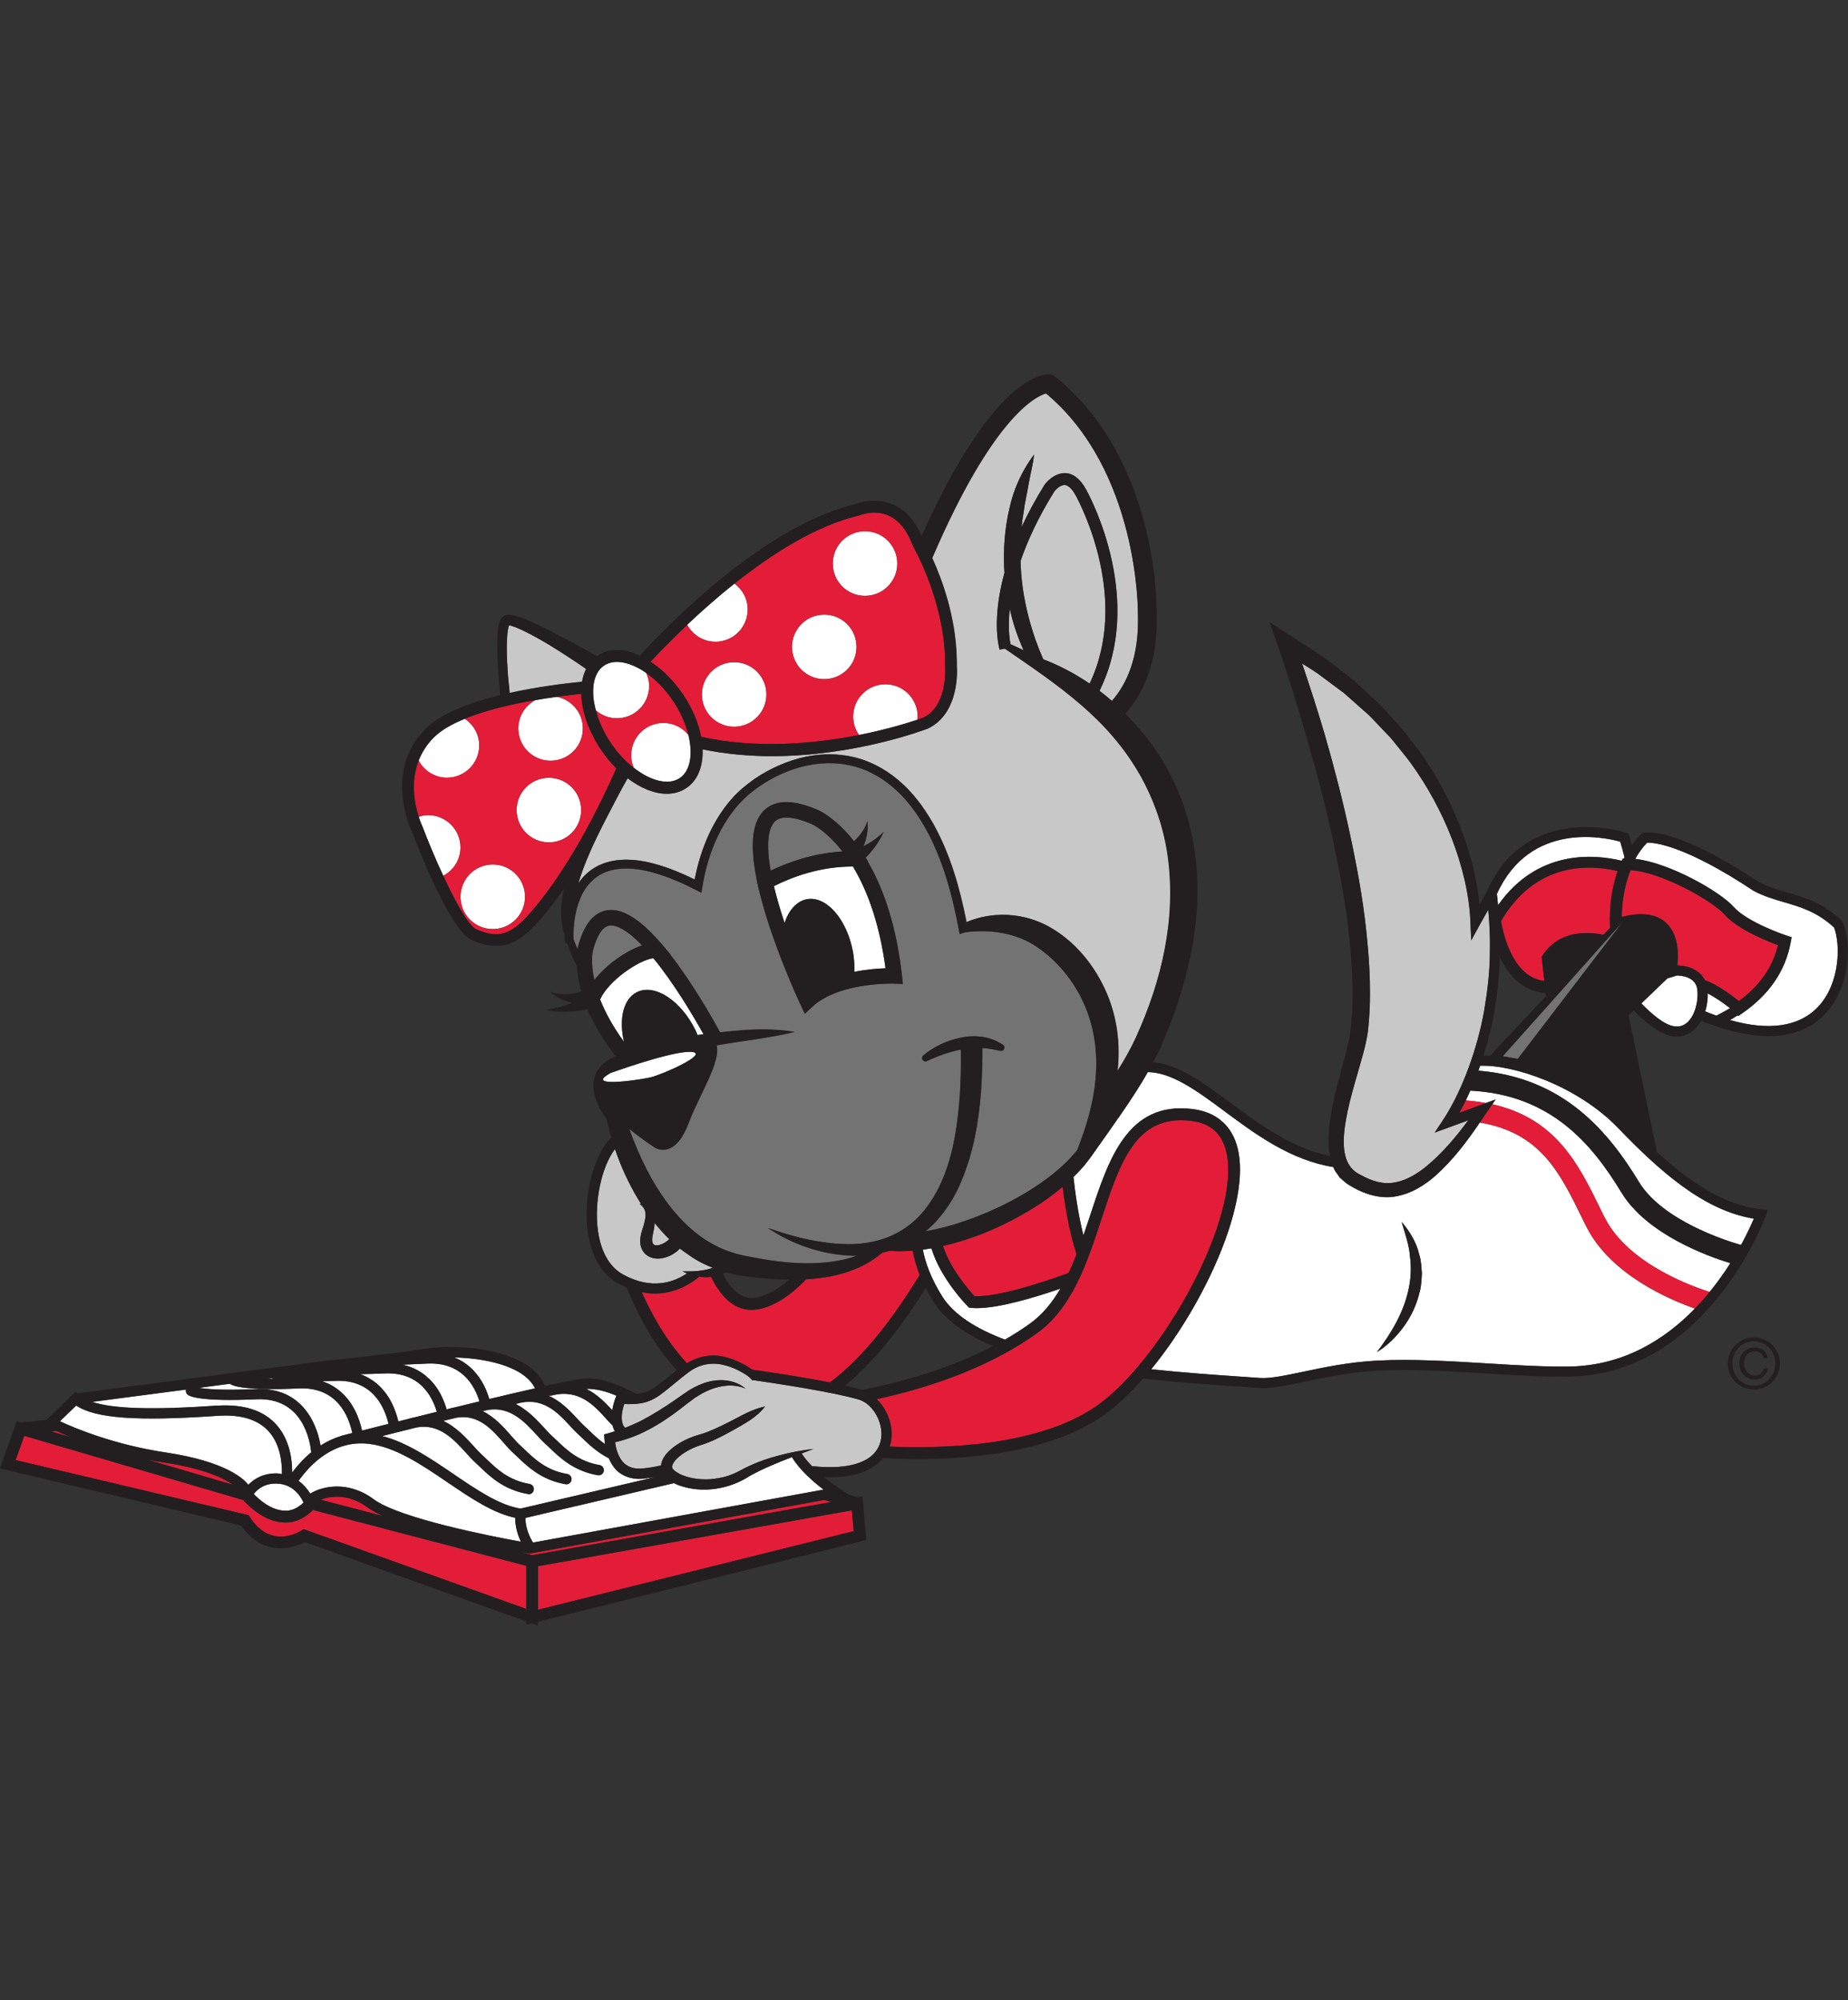
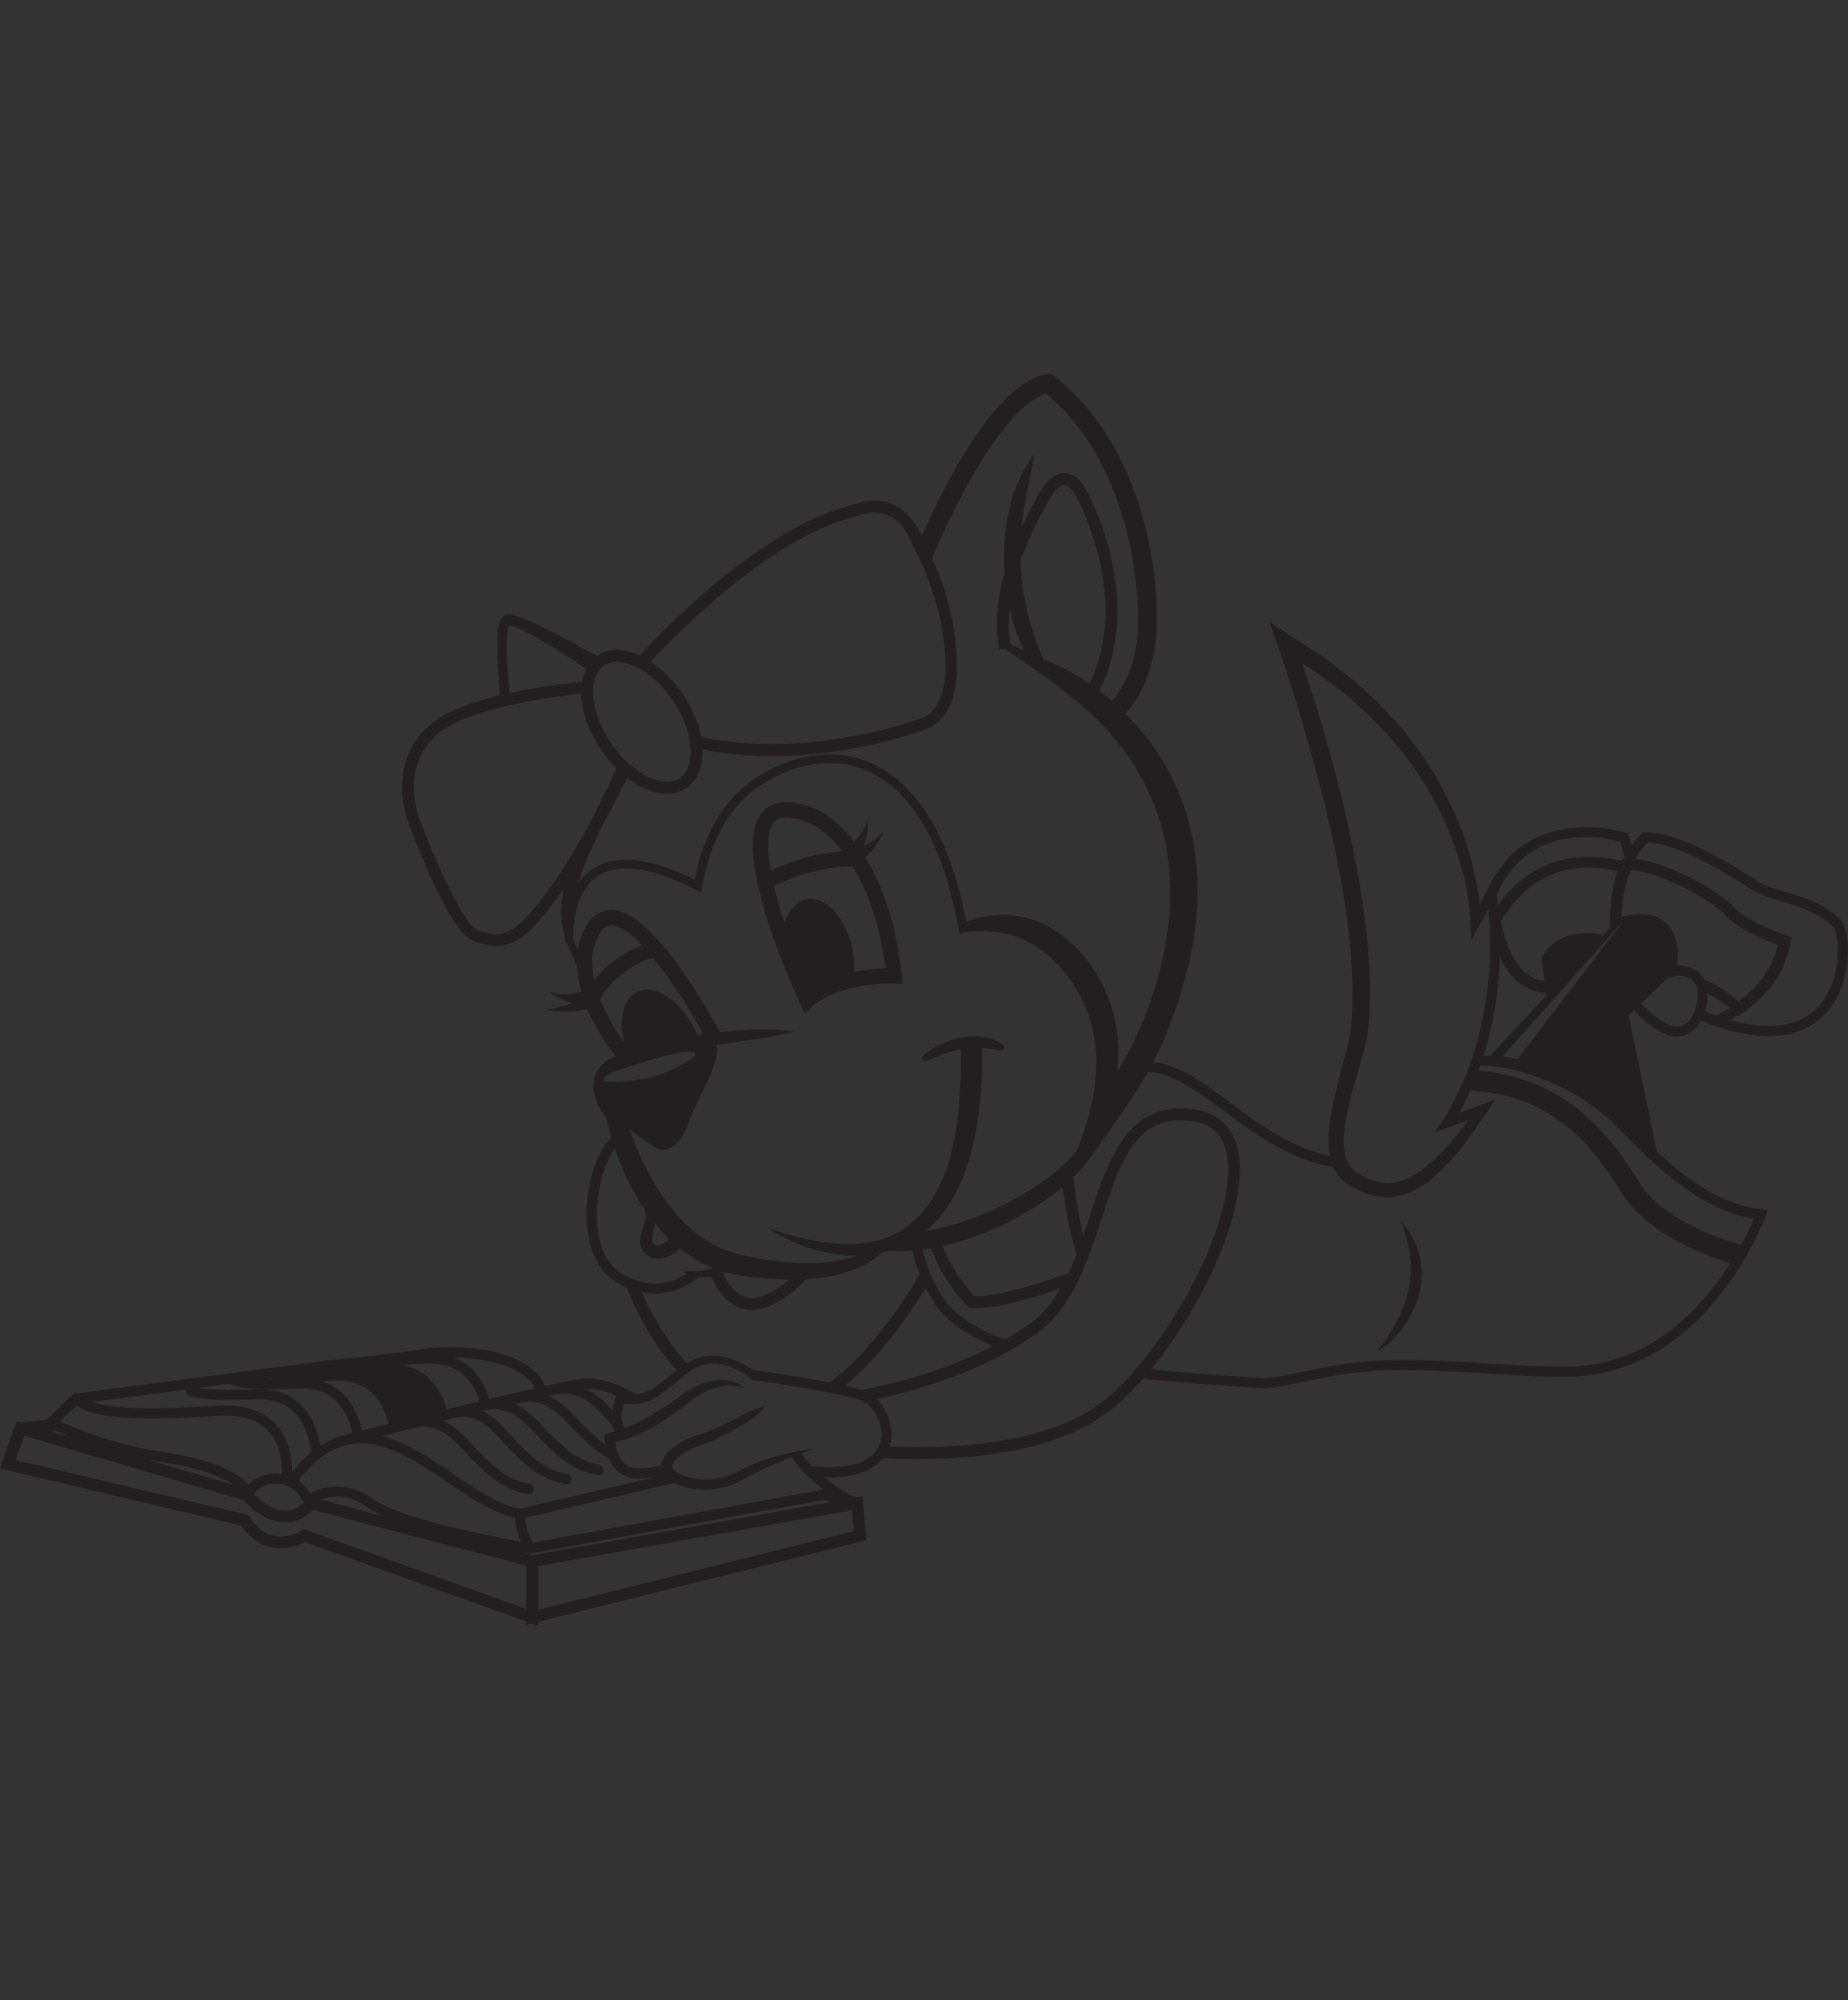
<svg xmlns="http://www.w3.org/2000/svg" id="a" viewBox="0 0 332.7 360">
  <rect x="0" y="0" width="332.7" height="360" fill="#333333" stroke="none" />
  <defs>
    <style>
      .b {
        fill: #231f20;
      }

      .c {
        fill: #fff;
      }

      .d {
        fill: #c8c8c8;
      }

      .e {
        fill: #737374;
      }

      .f {
        fill: #e31d38;
      }
    </style>
  </defs>
  <g>
-     <path class="c" d="M291.97,154.93l.18-.39h.2c.04-.08.07-.16.11-.23-.23-.93-.47-1.86-.77-2.82-2.66-.75-16.2-3.8-22.2,9.41.07.68.14,1.35.21,2.03,7.03-9.99,17.1-9.24,22.27-8ZM330.2,166.94c-3.07-2.83-6.09-3.71-9.01-4.56-1.8-.53-3.66-1.07-5.49-2.05-12.62-8.37-18.04-8.72-19.18-8.65-.81.85-1.51,1.82-2.13,2.91,6.14.68,15.29,5.88,17.75,8.66,2.49,2.81,9.46,5.13,9.53,5.15l.88.29-.17.91c-.93,5.14-3.88,9.45-8.77,12.81l-.67.46-.13-.11c-.45.29-.91.58-1.36.83,7.05,2.02,12.52,1.2,15.89-2.41,4.01-4.31,3.99-11.33,2.85-14.25ZM311.45,181.46c-1.32-1.04-2.74-2-4-2.65.02,1.03-.13,2.16-.45,3.23.29.12.54.23.84.35.4.16.78.29,1.17.43.84-.41,1.65-.87,2.44-1.35ZM303.85,183.96c1.24-1.16,1.97-3.62,1.73-5.83-.26-2.41-3.08-2.55-3.68-2.55l-1.71.52-4.68,4.5c1.83,1.9,4.04,3.8,5.78,4.1,1.01.17,1.85-.06,2.57-.74ZM285.56,220.73l-.8-1.62c-3.96-8.09-7.47-15.24-18.35-17.06-2.32,3.43-4.84,6.77-8.05,9.63-1.89,1.63-4.15,3.09-6.85,3.61-2.71.59-5.54-.27-7.77-1.5-.56-.36-1.09-.57-1.68-1.11-.29-.24-.58-.49-.85-.74l-.64-.91c-.25-.31-.4-.64-.53-.98-7.67-1.23-13.99-5.89-19.59-10.05-5.1-3.79-9.52-6.98-13.8-7.04-.69,1.22-1.41,2.42-2.16,3.57-1.59,2.5-3.26,4.87-4.92,7.22l-2.49,3.52c-.38.57-.85,1.2-1.36,1.86-.48.67-1.04,1.22-1.57,1.82-.29.31-.59.59-.89.88.29,2.76.84,6.74,1.8,10.52.42-1.22.83-2.44,1.23-3.66,3.31-10.08,6.73-20.49,18.38-19.08,4.31.53,7.13,2.97,8.15,7.06,2.43,9.74-5.9,27.98-15.56,39.78,5.95.63,11.72,1.03,16.59,1.36l3,.21c1.82.13,4.55-.45,7.71-1.11,3.71-.78,8.33-1.76,13.45-2.02,6.22-.32,13.12.11,19.78.51,5.35.33,10.39.63,14.82.56,9.76-.18,17.18-4.92,22.53-10.43-4.4-1.54-15.25-6.08-19.57-14.8ZM255.56,232.64c-.53,2.24-1.52,4.34-2.85,6.16-1.33,1.81-2.93,3.42-4.82,4.57,2.66-3.48,4.81-7.18,5.67-11.18.46-1.99.55-4.03.28-6.07-.16-2.07-.88-4.05-1.51-6.19,0,0,0,0,0,0,1.43,1.66,2.67,3.64,3.18,5.88.36,1.1.39,2.26.48,3.41-.07,1.15-.1,2.32-.42,3.43ZM291.92,214.63c-5.33-8.78-12.73-17.61-27.21-18.33-.26.59-.53,1.19-.81,1.77,1.28.1,2.48.26,3.61.47l1.77-.65-.6.87c11.44,2.58,15.49,10.75,19.39,18.74l.79,1.61c4.33,8.76,17.16,12.9,18.93,13.44,1.44-1.76,2.68-3.53,3.74-5.19-4-1.22-15.03-5.16-19.61-12.72ZM174.84,235.4l-.38-.04-.27-.27c-.26-.26-4.89-5.03-6.5-10.4-.51.09-1.03.17-1.55.24.45,2.35,1.45,5.12,3.43,8.32,2.08,3.37,6.18,5.92,11.35,7.87,1.56-.89,3.08-1.85,4.53-2.9,2.25-1.62,4-3.8,5.46-6.28-4.62,1.6-11,3.51-15.05,3.51-.36,0-.7-.01-1.02-.05ZM291.29,203c-7.29-7.58-18.88-11.42-24.82-11.18-.1.3-.2.6-.3.89,15.47,1.25,23.53,11.19,28.89,20.01,4.27,7.04,15.99,10.68,18.39,11.36,1.11-2.04,1.88-3.73,2.31-4.75-9.03-1.43-17.08-8.67-24.46-16.34ZM153.4,155.97c-5.68,0-10.64,1.8-14.08,3.53.52,2.17,1.19,4.43,1.92,6.61.78-2.3,2.2-3.92,4.03-4.26,3.51-.63,7.22,3.63,8.29,9.52.22,1.23.27,2.41.24,3.55,2.24-.44,4.28-.59,5.62-.64-.99-7.36-2.96-13.51-5.87-18.31-.05,0-.11,0-.16,0ZM125.58,186.31c.34-.05.68-.1,1.02-.15.02,0,.04,0,.06,0-1.74-3.12-5.27-9.11-9.03-13.69-2.55.29-8.04,3.99-9.59,7.42.98,2.52,2.44,5.08,4.31,7.65-.96-4.09-.14-7.75,2.35-8.96,3.21-1.56,7.93,1.54,10.55,6.93.13.27.22.54.34.81ZM124.55,189.33c-.3-.03-.68-.01-1.1.02-4.14.37-13.55,3.78-13.55,3.78-1.94,1.08-1.54,1.5-.24,1.59,2,.13,6.15-.52,7.43-.81,2.11-.49,10.66-4.25,7.45-4.59ZM155.73,107.25c3.21,0,5.81-2.6,5.81-5.82s-2.6-5.81-5.81-5.81-5.81,2.6-5.81,5.81,2.6,5.82,5.81,5.82ZM77.09,146.72c-.6,0-1.17.13-1.71.3.34,1.06.66,1.72.67,1.74,1.04,2.72,2.37,5.91,3.75,8.87,1.84-.97,3.1-2.88,3.1-5.1,0-3.21-2.6-5.81-5.81-5.81ZM148.39,122.24c3.21,0,5.81-2.6,5.81-5.81s-2.6-5.81-5.81-5.81-5.81,2.6-5.81,5.81,2.6,5.81,5.81,5.81ZM159.4,123.16c-3.21,0-5.81,2.6-5.81,5.81,0,1.24.4,2.38,1.06,3.32,4.98-.99,8.76-2.16,10.51-2.75.02-.19.05-.37.05-.57,0-3.21-2.6-5.81-5.81-5.81ZM126.36,125c0,3.21,2.6,5.81,5.81,5.81s5.81-2.6,5.81-5.81-2.6-5.81-5.81-5.81-5.81,2.6-5.81,5.81ZM128.8,115.51c3.21,0,5.81-2.6,5.81-5.82,0-1.92-.95-3.6-2.39-4.66-3.11,2.48-5.99,5.03-8.51,7.41.98,1.82,2.87,3.06,5.08,3.06ZM98.82,151.62c3.21,0,5.81-2.6,5.81-5.81s-2.6-5.82-5.81-5.82-5.81,2.6-5.81,5.82,2.6,5.81,5.81,5.81ZM80.46,139.99c3.21,0,5.81-2.6,5.81-5.81,0-2.02-1.04-3.77-2.6-4.8-2.28.94-4.23,2.03-5.54,3.33-1.33,1.33-2.2,2.76-2.76,4.21.98,1.82,2.88,3.08,5.09,3.08ZM99.12,136.93c3.21,0,5.81-2.6,5.81-5.81,0-2.83-2.02-5.18-4.69-5.7-1.23.17-2.53.37-3.86.6-1.83.98-3.08,2.89-3.08,5.11,0,3.21,2.6,5.81,5.81,5.81ZM82.9,161.41c0,3.21,2.6,5.81,5.81,5.81s5.81-2.6,5.81-5.81-2.6-5.82-5.81-5.82-5.81,2.6-5.81,5.82ZM111.06,129.28c3.21,0,5.81-2.6,5.81-5.81,0-.84-.2-1.62-.52-2.34-.62-.44-1.26-.82-1.89-1.12-2.27-1.08-4.3-1.16-5.71-.21-1.41.95-2.1,2.85-1.95,5.36.05.87.23,1.77.47,2.68,1.02.89,2.33,1.44,3.79,1.44ZM113.63,135.93c0,.81.17,1.57.47,2.26,3.02,2.37,6.25,3.23,8.28,1.86,1.93-1.3,2.4-4.33,1.56-7.78-1.07-1.31-2.67-2.16-4.49-2.16-3.21,0-5.81,2.6-5.81,5.81ZM70.49,252.44c.61,1.2.99,2.39,1.23,3.4.55-.14,1.12-.28,1.71-.43.41-.13.81-.23,1.2-.3,1.3-.32,2.65-.66,4.02-1-.89-3.01-3.22-7.14-9.3-6.92-1.73.08-3.21.12-4.49.14,2.91,1.04,4.65,3.18,5.64,5.11ZM79.4,251.11c.45.89.77,1.76,1.01,2.57.07-.02.15-.04.22-.05.4-.13.79-.22,1.18-.29,1.46-.36,2.92-.71,4.37-1.06.05-.01.09-.02.14-.04-.92-3-3.27-7.03-9.27-6.81-1.82.08-3.33.15-4.6.21,3.72.8,5.83,3.27,6.95,5.47ZM63.88,253.81c.67,1.31,1.06,2.61,1.29,3.68,1.3-.33,2.92-.74,4.77-1.21-.7-3.01-2.86-8.01-9.52-7.75-.88.04-1.67.06-2.43.08,3.07,1,4.87,3.22,5.88,5.2ZM87.11,249.33c.44.85.75,1.7.98,2.48,2.93-.7,5.74-1.36,8.23-1.92-.43-.87-1.11-1.67-2.05-2.36-2.84-2.1-7.82-3.1-12.49-3.2,2.72,1.08,4.37,3.15,5.32,5ZM48.86,248.08l-.76.1c.37,0,.77,0,1.19,0-.16-.04-.3-.07-.43-.11ZM46.12,250.02c5.82-.28,8.73,2.98,10.14,5.74.84,1.64,1.24,3.28,1.44,4.42,1.09-.7,2.3-1.3,3.65-1.7v-.03s.54-.14.54-.14c.16-.04.7-.18,1.53-.39-.62-2.98-2.7-8.33-9.6-8.03-9.89.45-11.96-.49-12.37-.79l.05-.07-5.72.75c1.25.22,4.14.5,10.33.23ZM38.98,253.01c4.85-.33,8.51.84,10.84,3.49,2.29,2.61,2.78,6.06,2.78,8.54.86-1.16,2-2.46,3.43-3.64-.18-1.9-1.44-9.92-9.83-9.55-9.88.44-11.96-.49-12.37-.79-.31-.23-.43-.61-.34-.97l-16.91,2.22c3.79,1.27,10.94,1.48,22.4.68ZM50.76,265.32c.03-2.18-.32-5.35-2.32-7.62-1.93-2.2-5.08-3.17-9.33-2.87-14.39,1-21.93.47-25.39-1.85l-2.93,2.83c2.65,1.24,9.71,4.21,19.06,5.62,10.85,1.63,14.07,4.79,14.85,5.82,1.18-1.21,2.91-2.15,5.33-2.05.26.01.49.08.73.12ZM109.54,257.98c.39-.1.76-.25,1.15-.37-.19-.34-.31-.68-.41-1.03-.37-.37-.75-.77-1.15-1.22-2.2-2.42-4.93-5.44-9.78-4.18-.13.03-.26.03-.38.01-.06.01-.13.03-.19.04,2.21.98,3.86,2.74,5.14,4.12.47.51.91.98,1.33,1.36.29.26.58.54.89.84.8.77,1.71,1.62,2.79,2.39-.04-.35-.09-.69-.11-1.05l-.04-.7.75-.2h.02ZM110.22,253.83c.14-.83.34-1.61.67-2.42l.08-.21c-1.88-.79-3.74-1.28-5.42-1.22,1.98.98,3.48,2.54,4.67,3.84ZM95.2,268.92c-.05,0-.1,0-.15-.01-4.31-.73-6.84-3.15-8.68-4.92-.29-.28-.58-.55-.85-.8-.48-.44-1-1.01-1.57-1.64-2.18-2.41-4.85-5.36-8.91-4.63-2.29.57-4.4,1.1-6.23,1.56,4.45,1.14,8.71,4.03,12.84,6.84,4.24,2.88,8.25,5.61,12.07,6.22l24.32-5.69c-.74.12-1.48.23-2.23.3-1.78.24-4.06-.4-5.26-2.03-.4-.52-.69-1.07-.93-1.63-2.07-1.06-3.57-2.48-4.76-3.62-.3-.29-.58-.56-.85-.8-.45-.41-.92-.91-1.43-1.46-2.23-2.4-5.02-5.37-9.74-3.87,2.16,1.07,3.82,2.86,5.11,4.27.5.55.96,1.05,1.39,1.45.29.26.58.54.89.84,1.76,1.69,3.96,3.8,7.72,4.44.5.09.84.56.75,1.06-.08.45-.47.76-.9.76-.05,0-.1,0-.16-.01-4.31-.73-6.84-3.16-8.68-4.92-.3-.29-.58-.56-.85-.8-.47-.42-.97-.97-1.52-1.56-2.12-2.31-4.72-5.13-8.71-4.48-.33.08-.66.16-1,.24,2.21,1.06,3.86,2.95,5.15,4.43.54.62,1.06,1.21,1.51,1.62.29.26.58.54.89.84,1.76,1.69,3.96,3.8,7.71,4.43.5.08.84.56.75,1.06-.08.45-.46.77-.9.77-.05,0-.1,0-.15-.01-4.31-.73-6.84-3.15-8.68-4.92-.29-.28-.58-.55-.85-.8-.53-.48-1.08-1.11-1.66-1.77-2.04-2.33-4.53-5.17-8.46-4.49-.81.2-1.62.4-2.42.59,2.35,1.07,4.14,3.05,5.53,4.58.53.58,1,1.11,1.45,1.51.29.26.58.54.89.84,1.76,1.69,3.96,3.8,7.71,4.43.5.08.84.56.75,1.06-.08.45-.46.77-.9.77ZM142.58,262.27c-2.61,1-5.18,2.06-7.57,3.37-3.57,2.35-8.45,3.26-12.76,1.72-.31-.11-.61-.25-.91-.4l-26.76,6.26c-.01,2.36,1.33,4.39,1.36,4.44l52.32-9.53c-1.76-1.34-4.35-3.57-5.69-5.85ZM80.61,266.83c-4.6-3.13-9.36-6.37-14.14-6.95-6.36-.77-10.63,3.7-12.71,6.66.87.64,1.57,1.44,2.1,2.3.42-.25.86-.48,1.28-.64.71-.27,1.96-.64,3.54-.64,1.86,0,4.18.51,6.61,2.3,4.67,3.44,21.15,6.66,26.5,7.63-.48-1.01-1.03-2.57-1.03-4.3-4-.85-7.96-3.52-12.14-6.36ZM49.94,267.04c-2.12-.11-3.44.83-4.26,1.86.9.95,3.08,2.94,5.51,3,1.28.1,2.39-.45,3.47-1.46-.73-1.51-2.13-3.29-4.72-3.4Z" />
-     <path class="f" d="M275.89,175.92c.66.34,1.38.54,2.14.64l-.49-4.34.18-.28c3.12-4.74,8.6-4.19,10.95-3.69l1.18-1.26c-.11-2.06-.08-6.11,1.37-10.22-5.45-1.28-14.81-1.53-21.02,9.02.72,3.73,2.28,8.37,5.68,10.12ZM310.54,164.66c-2.24-2.53-11.59-7.8-16.98-8.02-1.24,3.04-1.55,6.17-1.59,8.4,3.56-.92,6.25-.56,8.01,1.09,2.44,2.29,2.17,6.27,1.99,7.63,1.53.02,3.94.61,4.97,2.65,2.28.84,4.75,2.67,6.12,3.79,3.74-2.75,6.1-6.14,7.04-10.08-2.1-.77-7.25-2.85-9.56-5.45ZM164.31,225.1c-1.08.08-2.16.13-3.24.08-.31,0-.62-.04-.93-.06-.43.13-.86.23-1.29.33-1.5,1.26-3.2,2.29-5.02,3.01-2.79,1.13-5.76,1.63-8.72,1.79-2.97,3.13-6.12,5.06-8.92,5.44-4.02.54-6.6-2.64-8.17-5.88-.49.06-.99.09-1.48.04-.22,0-.44-.04-.66-.07-1.53,1.28-4.3,3.04-8,3.04-.74,0-1.53-.1-2.34-.26,1.53,3.48,4.21,8.58,8.13,12.8,1.91-1.22,4.32-1.69,6.5-1.21,1.19.25,2.32.67,3.37,1.22.67.33,1.28.73,1.9,1.14,3.38.48,9.14,1.35,13.96,2.3,6.34-4.66,12.04-12.56,16.18-19.37-.63-1.57-1.03-3.01-1.27-4.35ZM175.44,233.3c4.2.19,12.32-2.49,16.93-4.16.52-1.1.99-2.24,1.45-3.4-1.33-4.05-2.09-8.67-2.51-12.13-1.38,1.17-2.82,2.24-4.31,3.21-5.11,3.31-10.63,5.83-16.6,7.29-.2.05-.42.09-.63.14,1.29,4.1,4.69,7.98,5.67,9.05ZM214.41,201.74c-9.93-1.22-12.78,7.52-16.09,17.62-2.58,7.87-5.25,16.01-11.61,20.59-9.67,6.97-21.79,10.37-28.88,11.87,2.02,1.96,3.16,5.12,2.53,7.9-.05.2-.11.42-.19.65,9.41.4,26.8,0,37.27-7.32,11.68-8.16,26.22-34.17,23.31-45.85-.81-3.25-2.88-5.04-6.33-5.46ZM77.09,146.72c3.21,0,5.81,2.6,5.81,5.81,0,2.23-1.26,4.13-3.1,5.1,2.23,4.8,4.57,8.99,5.93,9.61,4.37,1.97,6.63.61,9.78-2.98,3.23-3.69,9.11-11.62,15.45-25.97-.99-.99-1.93-2.13-2.79-3.41-2.08-3.1-3.33-6.51-3.51-9.6,0-.14,0-.27,0-.41-1.31.14-2.8.31-4.41.53,2.67.53,4.69,2.88,4.69,5.7,0,3.21-2.6,5.81-5.81,5.81s-5.81-2.6-5.81-5.81c0-2.22,1.26-4.13,3.08-5.11-4.35.75-8.98,1.83-12.72,3.36,1.56,1.04,2.6,2.79,2.6,4.8,0,3.21-2.6,5.81-5.81,5.81-2.22,0-4.11-1.25-5.09-3.08-1.52,3.91-.7,7.9.02,10.11.54-.18,1.11-.3,1.71-.3ZM98.82,139.99c3.21,0,5.81,2.6,5.81,5.82s-2.6,5.81-5.81,5.81-5.81-2.6-5.81-5.81,2.6-5.82,5.81-5.82ZM88.72,155.6c3.21,0,5.81,2.6,5.81,5.82s-2.6,5.81-5.81,5.81-5.81-2.6-5.81-5.81,2.6-5.82,5.81-5.82ZM122.94,124.97c1.71,2.54,2.81,5.19,3.28,7.65,10.24,2.25,20.75,1.19,28.43-.33-.66-.94-1.06-2.08-1.06-3.32,0-3.21,2.6-5.81,5.81-5.81s5.81,2.6,5.81,5.81c0,.19-.03.38-.05.57.67-.23,1.05-.37,1.08-.38,4.43-2.15,3.9-9.07,3.89-9.14.19-11.45-5.69-21.56-5.75-21.67l-.08-.17c-1.02-2.77-2.5-4.59-4.4-5.41-2.55-1.1-5.08-.05-5.11-.03l-.18.06c-7.6,1.77-15.54,6.79-22.39,12.24,1.44,1.05,2.39,2.74,2.39,4.66,0,3.21-2.6,5.82-5.81,5.82-2.21,0-4.1-1.25-5.08-3.06-2.68,2.54-4.92,4.84-6.62,6.65,2.16,1.41,4.18,3.42,5.83,5.87ZM155.73,95.62c3.21,0,5.81,2.6,5.81,5.81s-2.6,5.82-5.81,5.82-5.81-2.6-5.81-5.82,2.6-5.81,5.81-5.81ZM148.39,110.62c3.21,0,5.81,2.6,5.81,5.81s-2.6,5.81-5.81,5.81-5.81-2.6-5.81-5.81,2.6-5.81,5.81-5.81ZM132.17,119.18c3.21,0,5.81,2.6,5.81,5.81s-2.6,5.81-5.81,5.81-5.81-2.6-5.81-5.81,2.6-5.81,5.81-5.81ZM114.09,138.2c-.3-.69-.47-1.46-.47-2.26,0-3.21,2.6-5.81,5.81-5.81,1.82,0,3.43.85,4.49,2.16-.49-1.99-1.41-4.12-2.76-6.13-1.39-2.06-3.05-3.78-4.82-5.02.32.71.52,1.5.52,2.34,0,3.21-2.6,5.81-5.81,5.81-1.46,0-2.77-.55-3.79-1.44.51,1.95,1.41,3.96,2.68,5.86,1.22,1.81,2.65,3.33,4.14,4.5ZM29.58,263.25c-1.05-.16-2.06-.34-3.04-.53l15.42,4.52c-1.68-1.17-5.24-2.92-12.38-3.99ZM148.38,269.97l-53.05,9.66-.16-.03c-.13-.02-.67-.11-1.5-.26l2.18.57,53.81-9.57-1.29-.38ZM10.14,257.55l-.93.1,3.53,1.04c-1.08-.44-1.95-.83-2.61-1.13ZM66.19,271.34c-2.77-2.04-5.32-2.11-6.98-1.82-.57.1-1.05.26-1.47.42l11.23,2.94c-1.12-.5-2.07-1.02-2.78-1.54ZM96.88,281.9v7.84l56.81-14.14-.32-3.74-56.5,10.05ZM51.12,274.04c-3.59-.1-6.51-3.1-7.33-4.03l-39.43-11.56-1.56,4.36,41.95,9.92.23.36c1.21,1.88,2.68,3.02,4.35,3.37,2.6.55,4.85-.92,4.88-.93l.44-.29.5.18,39.58,14.18v-7.75l-38.38-10.04c-1.57,1.55-3.31,2.32-5.24,2.25ZM267.5,198.54c-1.13-.21-2.33-.37-3.61-.47-.37.75-.75,1.49-1.16,2.22l3.81-1.4.95-.35ZM288.86,219.1l-.79-1.61c-3.9-7.98-7.95-16.16-19.39-18.74l-1.05,1.51h0c-.39.6-.8,1.19-1.2,1.78,10.87,1.82,14.39,8.96,18.35,17.06l.8,1.62c4.31,8.72,15.16,13.27,19.57,14.8.95-.98,1.84-1.99,2.66-3-1.78-.54-14.6-4.68-18.93-13.44Z" />
-     <path class="d" d="M123.68,229.2c-.27-.11-.53-.23-.79-.36,1.26,0,2.46.02,3.6-.19.64-.08,1.24-.25,1.83-.46-1.33-.53-2.62-1.16-3.79-1.94-.22-.14-.42-.31-.64-.46-.5-.34-1.01-.68-1.48-1.06-.2.19-.39.38-.6.55-.73.56-1.59.99-2.58,1.18-.94.19-2.29.09-3.2-.91-.89-1.02-.84-2.23-.69-3.08.07-.44.22-.9.33-1.25.11-.33.23-.66.3-.98.23-.94.45-1.92-.04-2.74-.02-.03-.04-.06-.06-.09-.17-.25-.4-.49-.73-.71h0c.09-.02.18,0,.27,0-.22-.34-.42-.69-.63-1.03-1.67-2.81-3.02-5.77-4.06-8.85-1.14,1.48-2.15,3.85-2.73,6.65-1.26,6.09-.46,13.38,4.18,15.93,5.2,2.87,9.22,1.35,11.51-.2ZM118.73,224.08c.5-.14,1.04-.42,1.5-.81.09-.07.16-.16.24-.24-.95-.92-1.81-1.91-2.64-2.92,0,.14,0,.29-.01.43-.04.43-.13.84-.21,1.25-.07.39-.15.66-.18.98-.09.62.06,1.12.25,1.23.15.13.52.24,1.05.09ZM154.57,251.9c-4.46-1.3-13.99-2.77-18.99-3.49l-.08.09s-.06-.06-.09-.1c-.63-.78-1.62-1.27-2.51-1.76-.96-.48-1.98-.84-3.01-1.04-2.07-.4-4.17.08-5.83,1.34-1.82,1.33-3.41,2.82-5.35,4.23-.98.69-2.21,1.26-3.45,1.43-.98.15-1.93.15-2.87.12-.47,1.38-.69,2.98-.1,3.98.07.12.19.19.28.29,1.04-.4,2.07-.86,3.08-1.38,1.94-1.02,3.82-2.22,5.67-3.47.9-.63,1.82-1.3,2.84-1.96,1.03-.6,2.11-1.14,3.29-1.44,2.15-.59,4.67-.38,6.41.92.12.09.25.17.37.28-2.13-.9-4.38-.6-6.33.17-1,.37-1.91.94-2.82,1.51-.86.61-1.74,1.32-2.66,2.03-1.82,1.4-3.75,2.69-5.83,3.77-1.83.97-3.82,1.71-5.85,2.17.15,1.23.55,2.49,1.26,3.38.84,1.09,2.18,1.5,3.67,1.35,1.13-.1,2.25-.3,3.36-.55.03-.39.13-.77.28-1.06.3-.65.72-1.11,1.14-1.54,1.71-1.61,3.88-2.54,5.9-3.07,1.86-.6,3.75-1.55,5.58-2.49,1.03-.54,2.05-1.1,3.13-1.57.84-.37,1.72-.69,2.69-.88-1.37,1.77-3.21,2.82-5.04,3.86-1.85,1.03-3.67,2.06-5.77,2.84-1.07.34-1.89.61-2.79,1.08-.86.45-1.67.99-2.31,1.63-.65.64-.98,1.38-.79,1.67.05.19.35.44.7.7.37.24.76.46,1.2.62,1.75.68,3.78.86,5.71.61.97-.13,1.93-.34,2.85-.68.94-.34,1.72-.79,2.73-1.31,1.94-.96,3.95-1.68,6-2.2,2.04-.55,4.11-.97,6.22-1.17h0c-.71.27-1.43.53-2.14.8.49.78,1.15,1.55,1.88,2.29,7.04.76,11.51-.85,12.37-4.59.68-2.95-1.3-6.62-3.99-7.41ZM187.82,118.67c2.92,1.12,5.72,2.6,8.34,4.38,7.21-15.11-1.44-31.92-2.49-33.85-.45-.84-1.17-1.84-1.98-1.9-.79-.04-1.65.84-1.88,1.16-2.94,4.71-4.85,8.9-6.08,12.52.01.38.01.75.03,1.13.17,3.36.76,6.7,1.67,9.95.63,2.24,1.43,4.49,2.38,6.62ZM181.78,109.56c-.34,3.31-.04,5.5.14,6.39.48.21,1.29.58,2.36,1.09-.61-1.35-1.15-2.74-1.6-4.16-.35-1.09-.64-2.2-.9-3.32ZM105.52,120.4l-1.4-.97c-1.41-.94-2.83-1.87-4.26-2.76-1.43-.9-2.9-1.74-4.37-2.52-.74-.39-1.48-.77-2.22-1.07-.38-.17-.74-.31-1.09-.41-.19-.07-.36-.11-.47-.12h-.06c-.05.11-.12.27-.14.42-.08.35-.14.74-.18,1.14-.08.8-.1,1.63-.11,2.47,0,1.67.1,3.36.22,5.04.09,1.03.2,2.06.31,3.09,4.79-1.06,9.61-1.68,13.03-2.02.14-.85.39-1.62.73-2.3ZM205.12,139.27c-2.69-4.71-6.34-8.86-10.54-12.45-4.19-3.63-8.83-6.75-13.67-10.08l-.94.19c-.2-.7-1.41-5.58.88-13.87-.02-.27-.05-.54-.06-.81-.16-3.6.11-7.24.95-10.74.75-3.52,2.29-6.84,4.43-9.71-.19,1.82-.66,3.48-.96,5.18-.26,1.71-.7,3.34-.89,5.03-.18.95-.31,1.9-.4,2.86,1.11-2.38,2.45-4.9,4.14-7.62.2-.28,1.69-2.17,3.78-2.1,1.44.09,2.69,1.1,3.73,3.01,1.11,2.05,10.38,20.01,2.38,36.18.76.58,1.52,1.18,2.24,1.81,2.58-2.93,4.97-7.8,4.68-15.8,0-.34.14-25.62-16.54-39.54-1.73.49-9.48,4.03-20.48,29.63,1.73,3.77,4.23,10.49,4.41,18.05.01.48.03.96.02,1.45.03.24.64,8.35-5.17,11.17-.79.3-13.25,4.98-28.12,4.98-4.05,0-8.27-.36-12.48-1.23.11,3.03-.86,5.58-2.92,6.97-1.04.7-2.24,1.03-3.52,1.03-2.22,0-4.7-1.01-7.05-2.8-.58,1.02-1.15,2.04-1.69,3.08-2.63,5.07-5.44,10.16-7.08,15.47-.04.12-.05.24-.09.36.44-.64.95-1.25,1.54-1.78,1.12-1.02,2.51-1.73,3.96-2.09,2.92-.73,5.88-.29,8.59.48,2.39.68,4.65,1.65,6.85,2.72.54-2.96,1.45-5.78,2.72-8.49,1.46-3,3.39-5.86,6.01-8.05,2.57-2.19,5.56-3.82,8.76-4.89,3.19-1.07,6.68-1.41,10.04-.82,3.37.55,6.52,2.17,9.1,4.34,2.6,2.18,4.62,4.92,6.27,7.81,3.11,5.53,4.82,11.64,6.03,17.76,4.62-1.97,10.21-1.75,14.85.83,4.84,2.71,8.34,7.15,10.44,12.1,1.86,4.39,2.42,9.24,1.89,13.86,1.24-1.96,2.38-3.95,3.34-6.06,2.29-5.03,4.13-10.39,5.16-15.8,1.06-5.42,1.32-10.95.62-16.34-.67-5.4-2.49-10.58-5.17-15.29ZM267.93,163.73l-1.49,2.65h0s-1.58,2.89-1.58,2.89l-.14-3.35c-.21-5.05-1.51-10.21-3.36-15.01-1.87-4.82-4.36-9.4-7.4-13.58-.76-1.05-1.6-2.03-2.4-3.04-.41-.5-.8-1.02-1.22-1.5l-1.34-1.4c-.9-.93-1.76-1.89-2.69-2.79l-2.9-2.57-1.45-1.28-1.56-1.16-3.11-2.32c-.94-.64-1.91-1.25-2.88-1.85,1.46,4.3,2.85,8.61,4.13,12.96,1.66,5.77,3.16,11.59,4.43,17.48,1.27,5.88,2.38,11.81,3.01,17.83.63,6.01.98,12.11.24,18.26-.42,2.61-1.16,4.88-1.81,7.21-.67,2.31-1.32,4.59-1.81,6.87-.9,4.42-1.57,9.72,2.41,11.48,1.92,1.09,4.01,1.74,6.06,1.34,2.06-.35,4.03-1.52,5.79-2.97,2.81-2.32,5.23-5.21,7.48-8.23l-3.44,1.26-2.61.96,1.55-2.35c1.87-2.85,3.37-6.12,4.58-9.4,1.2-3.31,2.15-6.71,2.77-10.18.58-3.47,1.02-6.98,1.03-10.51.08-2.57-.06-5.13-.29-7.69Z" />
-     <path class="e" d="M186.67,170.42c-3.59-2.42-8.33-3.25-12.98-2.59h0s-.9.32-.9.32l-.17-.92c-1.2-6.33-2.9-12.66-6.04-18.24-1.58-2.76-3.49-5.36-5.91-7.37-2.39-2.02-5.26-3.49-8.34-3.99-6.18-1.09-12.69,1.34-17.48,5.35-4.77,4.09-7.37,10.42-8.38,16.59l-.18,1.12-.98-.5c-2.43-1.23-4.92-2.34-7.5-3.07-2.56-.74-5.28-1.1-7.75-.47-2.49.59-4.45,2.44-5.48,4.82-1.02,2.32-1.4,5.03-1.31,7.58.21.58.45,1.18.72,1.79.03-.15.05-.26.06-.28.98-3.86,2.65-6.09,4.95-6.62,2.77-.65,6.05,1.29,9.98,5.83h.02s.36.43.36.43l1.35,1.6h-.05c4.04,5.19,7.6,11.47,9,14.03,1.72-.18,3.44-.34,5.17-.45,2.74-.13,5.49-.1,8.23.39-4.7,1.13-9.39,1.58-14.03,2.4.52,2.01-1.01,5.24-2.78,8.93-.82,1.71-1.66,3.47-2.23,4.98-.99,2.68-2.25,4.28-3.74,4.75-.33.1-.63.15-.91.15-.84,0-1.41-.37-1.49-.42-.15-.1-2.29-1.5-4.58-3.35,1.73,4.85,4.02,9.59,7.07,13.6,1.83,2.39,3.93,4.54,6.35,6.17,2.44,1.66,5.09,2.7,8.1,3.22,6.12,1.22,12.44,1.87,18.31.24.4-.11.78-.28,1.17-.42-.25,0-.5.02-.75.02-5.54-.17-10.86-2-15.3-5,0,0,0,0,0,0,5.02,1.79,10.19,3.01,15.29,2.92,2.54-.09,5.04-.6,7.27-1.65,2.24-1.04,4.17-2.61,5.7-4.53,3.07-3.87,4.72-8.83,5.54-13.88.74-4.53,1-9.17.96-13.82,0-.38,0-.76,0-1.15-2.07.4-4.14,1.14-6.09,2.06l-.04.02c-.3.14-.66.01-.8-.28-.12-.25-.05-.54.15-.71.98-.85,2.05-1.5,3.2-2.04,1.14-.57,2.37-.93,3.63-1.19,1.26-.28,2.59-.3,3.89-.12,1.3.19,2.55.7,3.62,1.4.28.18.36.55.17.83-.14.21-.39.31-.62.26h-.06c-1.09-.23-2.12-.46-3.18-.49,0,5.28-.26,10.62-1.34,15.88-.23,1.35-.66,2.68-.99,4.01-.45,1.31-.84,2.64-1.41,3.92-1.03,2.59-2.53,5.05-4.42,7.18-.64.72-1.35,1.38-2.1,2,9.78-1.69,21.95-7.8,27.34-14.63,1.66-4.24,2.95-8.55,3.3-12.9.43-4.66-.24-9.31-2.09-13.45-1.83-4.13-4.85-7.77-8.5-10.24ZM160.95,177.04c-.1-.01-9.91-.28-14.66,4.13l-1.39,1.29-.81-1.71c-.22-.46-5.18-11.06-7.45-20.58h-.02s-.23-1.05-.23-1.05c0-.02,0-.04-.01-.05l-.22-1.02h.02c-1.25-6.38-.71-10.47,1.69-12.45,2.1-1.71,5.22-1.63,9.54.27.14.06,3.07,1.4,6.34,5.55.31-.29.62-.59.9-.92.63-.77,1.2-1.64,1.5-2.67.2,1.48-.11,3.03-.69,4.51,1.3-.69,2.55-1.52,3.63-2.61-.75,1.71-1.9,3.26-3.24,4.66l.41.65-.04.03c3.14,5.4,5.22,12.25,6.15,20.43l.18,1.6-1.6-.05ZM146.3,148.4c-1.45-.64-3.23-1.25-4.7-1.25-.77,0-1.46.17-1.97.59-.84.69-1.99,2.77-.89,8.97,3.33-1.59,7.8-3.15,12.94-3.45-2.85-3.65-5.35-4.85-5.38-4.86ZM110.03,166.57c-.17,0-.31.02-.44.05-1.5.34-2.4,2.69-2.89,4.61,0,.02-.42,1.93.28,5.17,2.19-2.79,5.7-5.24,8.6-6.24-2.83-2.93-4.58-3.59-5.56-3.59ZM270.54,190.11l.12.02,2.6.46,13.32-17.4,5.54-7.24-21.57,24.17Z" />
-     <path class="b" d="M331.81,166.04l-.21-.31c-3.44-3.24-6.72-4.2-9.9-5.12-1.79-.52-3.48-1.01-5.06-1.86-14.88-9.88-20.21-8.98-20.77-8.85l-.25.06-.18.18c-.6.6-1.15,1.27-1.66,1.99-.16-.56-.31-1.11-.49-1.67l-.14-.44-.44-.15c-.18-.06-17.79-5.67-24.96,10.44l-1.38,2.47c-.43-4.35-1.5-8.54-2.97-12.62-1.84-5.04-4.33-9.85-7.39-14.27-.76-1.1-1.62-2.14-2.43-3.21-.41-.53-.81-1.07-1.24-1.59l-1.36-1.49c-.91-.98-1.79-2.01-2.74-2.96l-2.96-2.74-1.48-1.36-1.59-1.24-3.18-2.47c-2.18-1.56-4.48-2.95-6.71-4.44h0s-3.77-2.42-3.77-2.42l1.51,4.31c1.95,5.58,3.7,11.29,5.33,17,1.65,5.71,3.17,11.46,4.43,17.26,1.27,5.79,2.38,11.63,3.01,17.49.63,5.85.98,11.76.31,17.51-.3,2.15-.98,4.49-1.6,6.8-.63,2.33-1.25,4.68-1.73,7.11-.45,2.43-.81,4.94-.54,7.6.06.33.11.67.18,1.01-6.84-1.38-12.69-5.68-17.88-9.54-4.82-3.58-9.38-6.94-13.97-7.33.43-.83.88-1.65,1.26-2.5,2.44-5.42,4.29-11.02,5.52-16.87,1.2-5.83,1.59-11.91.79-17.92-.76-6-2.75-11.9-5.92-17.07-1.86-3.07-4.13-5.85-6.64-8.38,2.87-3.21,5.96-8.84,5.63-18.14.02-1.12.19-27.71-18.34-42.57l-.4-.32-.51-.04c-1.08-.08-10.09.1-23.07,29.09-1.23-2.82-2.97-4.74-5.19-5.69-3.11-1.33-6.08-.3-6.67-.06-15.7,3.7-32.19,20.03-38.87,27.27-2.91-1.34-5.61-1.34-7.62.02-.03.02-.06.05-.09.07l-1.9-1.04c-1.5-.83-3-1.66-4.53-2.45-1.53-.78-3.04-1.6-4.62-2.33-.79-.37-1.58-.72-2.43-1.03-.41-.16-.85-.3-1.32-.42-.22-.07-.46-.12-.77-.14l-.43-.03s-.58.05-.77.21c-.86.71-.78,1.23-.95,1.71-.1.48-.15.94-.18,1.38-.07.9-.07,1.77-.06,2.64.03,1.73.12,3.45.24,5.16.07,1.13.18,2.25.27,3.37-5.43,1.33-10.6,3.27-13.4,6.06-7.75,7.72-2.53,18.42-2.52,18.43,1.13,2.96,6.95,17.84,10.75,19.57,1.67.76,3.14,1.08,4.44,1.08,3.43,0,5.74-2.22,7.82-4.6,1.3-1.49,2.79-3.37,4.41-5.68-.57,2.25-.73,4.69-.23,7.03.09.46.23.89.35,1.33,0,.31-.02.61,0,.92h0c.01.33.23.61.52.72.49,1.35,1.06,2.65,1.68,3.91.07,1.23.29,2.75.81,4.56-.74.23-1.49.41-2.28.48-1.11.08-2.29,0-3.4-.46.86.86,2.01,1.44,3.22,1.84.25.08.51.11.76.17-.2.08-.38.18-.58.26-1.32.49-2.72.89-4.18.98,1.43.37,2.94.43,4.45.37,1.03-.06,2.06-.21,3.1-.41l.42,1.15.08-.12c1.15,2.47,2.69,4.95,4.6,7.44-.13.06-.27.11-.41.17l.17-.07c-1.26.48-2.16,1.15-2.91,2.24-.73,1.07-.97,2.44-.85,3.6.27,2.2,1.28,3.84,2.34,5.3.25,1.14.54,2.26.86,3.37-1.94,1.88-3.26,5.31-3.89,8.33-1.4,6.75-.36,14.91,5.1,17.91.53.29,1.05.53,1.57.75,1.37,3.47,4.28,9.74,8.99,14.9-1.39,1.08-2.73,2.22-4.06,3.15-.96.69-2.03,1-3.18,1.1-3.25-1.76-6.74-3.1-9.8-2.72-1.25.15-3.64.63-6.66,1.29-.54-1.3-1.45-2.45-2.78-3.43-4.55-3.36-13.31-4.16-19.25-3.21-6.49,1.04-17.05,2.05-17.19,2.06l-44.99,5.92-.32-.29-5.23,5.05-4.59.47-.76-.22-3.03,8.5,43.44,10.28c1.49,2.17,3.33,3.49,5.46,3.94,2.67.56,5.02-.44,6.01-.96l39.83,14.27v.61l1.01-.25,1.12.4v-.68l59.09-14.71-.66-7.88-.91.16-1.52-.45-1.81-1.19s-1.21-.8-2.63-1.96c.33.01.65.02.96.02,5.41,0,8.18-1.7,9.6-3.46,1.79.1,3.91.18,6.27.18,9.99,0,24.06-1.34,33.39-7.85,2.35-1.64,4.78-3.92,7.16-6.64,6.28.69,12.48,1.12,17.9,1.49l3,.21c.22.01.45.02.68.02,1.98,0,4.47-.52,7.53-1.17,3.65-.77,8.19-1.72,13.16-1.98,6.12-.31,12.96.11,19.58.51,5.39.33,10.48.65,14.97.56,24.83-.47,35.17-28.63,35.27-28.91l.4-1.1-1.17-.12c-6.7-.67-12.95-4.95-18.81-10.32l-5.1-24.56.94-.9c1.95,2.03,4.51,4.22,6.8,4.62.31.06.62.08.92.08,1.21,0,2.31-.44,3.22-1.29.48-.45.88-.98,1.2-1.56.14.06.28.11.42.17l-.06.03,2.02.71s.06.02.08.03l.36.12h.02c3.61,1.22,6.67,1.73,9.24,1.73,5.15,0,8.36-2,10.31-4.08,4.49-4.81,4.7-12.75,3.13-16.4ZM291.69,151.49c.3.96.54,1.89.77,2.82-.04.07-.07.15-.11.22h-.2s-.18.4-.18.4c-5.17-1.24-15.24-1.98-22.27,8-.06-.68-.13-1.36-.21-2.03,6-13.21,19.53-10.16,22.2-9.41ZM289.86,167l-1.18,1.26c-2.35-.5-7.84-1.05-10.95,3.69l-.18.28.49,4.34c-.76-.1-1.48-.3-2.14-.64-3.4-1.75-4.96-6.39-5.68-10.12,6.21-10.55,15.57-10.3,21.02-9.02-1.45,4.11-1.48,8.16-1.37,10.22ZM292.11,165.95l-5.54,7.24-13.32,17.4-2.6-.46-.12-.02,21.57-24.17ZM270.03,172.3c1.09,2.31,2.65,4.37,4.88,5.52,1.04.53,2.16.83,3.36.92l.06.54-10.08,10.74c-.4-.02-.78-.04-1.16-.03.8-2.53,1.45-5.1,1.91-7.7.55-3.3.96-6.63,1.03-9.97ZM242.61,200.03c.49-2.29,1.14-4.57,1.81-6.87.65-2.32,1.39-4.6,1.81-7.21.74-6.15.39-12.25-.24-18.26-.63-6.02-1.74-11.95-3.01-17.83-1.26-5.88-2.77-11.71-4.43-17.48-1.28-4.35-2.67-8.66-4.13-12.96.97.6,1.94,1.21,2.88,1.85l3.11,2.32,1.56,1.16,1.45,1.28,2.9,2.57c.93.9,1.79,1.86,2.69,2.79l1.34,1.4c.42.49.81,1,1.22,1.5.8,1.02,1.64,2,2.4,3.04,3.03,4.19,5.52,8.76,7.4,13.58,1.85,4.8,3.15,9.96,3.36,15.01l.14,3.35,1.58-2.89h0s1.49-2.66,1.49-2.66c.23,2.56.37,5.12.29,7.69,0,3.53-.45,7.04-1.03,10.51-.62,3.47-1.57,6.88-2.77,10.18-1.21,3.28-2.71,6.55-4.58,9.4l-1.55,2.35,2.61-.96,3.44-1.26c-2.25,3.03-4.67,5.91-7.48,8.23-1.76,1.45-3.73,2.62-5.79,2.97-2.05.4-4.14-.25-6.06-1.34-3.99-1.77-3.32-7.06-2.41-11.48ZM188.32,70.82c16.68,13.92,16.54,39.2,16.54,39.54.29,8-2.1,12.87-4.68,15.8-.73-.63-1.48-1.23-2.24-1.81,8-16.17-1.26-34.13-2.38-36.18-1.04-1.91-2.29-2.92-3.73-3.01-2.09-.07-3.58,1.82-3.78,2.1-1.69,2.71-3.03,5.24-4.14,7.62.1-.96.22-1.91.4-2.86.19-1.69.63-3.33.89-5.03.3-1.7.78-3.36.96-5.18-2.14,2.87-3.68,6.19-4.43,9.71-.83,3.5-1.1,7.14-.95,10.74,0,.27.04.54.06.81-2.29,8.29-1.09,13.16-.88,13.87l.94-.19c4.84,3.33,9.48,6.45,13.67,10.08,4.2,3.59,7.84,7.74,10.54,12.45,2.67,4.71,4.49,9.89,5.17,15.29.69,5.39.44,10.92-.62,16.34-1.03,5.41-2.87,10.77-5.16,15.8-.96,2.1-2.1,4.09-3.34,6.06.53-4.62-.03-9.47-1.89-13.86-2.1-4.95-5.6-9.39-10.44-12.1-4.64-2.57-10.23-2.79-14.85-.83-1.21-6.12-2.92-12.23-6.03-17.76-1.65-2.88-3.67-5.63-6.27-7.81-2.58-2.18-5.73-3.79-9.1-4.34-3.36-.59-6.84-.24-10.04.82-3.2,1.06-6.19,2.69-8.76,4.89-2.62,2.19-4.55,5.05-6.01,8.05-1.26,2.71-2.17,5.53-2.72,8.49-2.2-1.08-4.46-2.04-6.85-2.72-2.71-.77-5.67-1.21-8.59-.48-1.45.36-2.84,1.08-3.96,2.09-.59.53-1.1,1.13-1.54,1.78.03-.12.05-.24.09-.36,1.64-5.31,4.45-10.4,7.08-15.47.54-1.04,1.11-2.06,1.69-3.08,2.35,1.79,4.83,2.8,7.05,2.8,1.29,0,2.49-.33,3.52-1.03,2.07-1.39,3.03-3.94,2.92-6.97,4.21.87,8.44,1.23,12.48,1.23,14.87,0,27.34-4.67,28.12-4.98,5.81-2.82,5.2-10.93,5.17-11.17,0-.49,0-.97-.02-1.45-.18-7.55-2.68-14.28-4.41-18.05,11-25.6,18.75-29.14,20.48-29.63ZM183.77,102.1c-.02-.38-.02-.75-.03-1.13,1.24-3.62,3.15-7.81,6.08-12.52.23-.32,1.09-1.2,1.88-1.16.81.06,1.52,1.06,1.98,1.9,1.05,1.93,9.7,18.74,2.49,33.85-2.62-1.78-5.42-3.26-8.34-4.38-.95-2.13-1.75-4.37-2.38-6.62-.91-3.25-1.5-6.59-1.67-9.95ZM184.28,117.04c-1.07-.51-1.88-.88-2.36-1.09-.18-.89-.48-3.08-.14-6.39.26,1.12.55,2.23.9,3.32.45,1.42,1,2.8,1.6,4.16ZM123.73,112.45c2.52-2.38,5.39-4.94,8.51-7.41,6.85-5.45,14.79-10.47,22.39-12.24l.18-.06s2.56-1.07,5.11.03c1.9.82,3.38,2.64,4.4,5.41l.08.17c.06.1,5.94,10.22,5.75,21.67,0,.07.54,6.99-3.89,9.14-.03.01-.41.15-1.08.38-1.75.59-5.54,1.76-10.51,2.75-7.68,1.52-18.19,2.58-28.43.33-.48-2.46-1.57-5.11-3.28-7.65-1.65-2.45-3.67-4.46-5.83-5.87,1.69-1.81,3.93-4.11,6.62-6.65ZM108.75,119.8c1.41-.95,3.43-.87,5.71.21.64.31,1.27.69,1.89,1.12,1.77,1.24,3.43,2.96,4.82,5.02,1.35,2.01,2.27,4.14,2.76,6.13.84,3.45.37,6.48-1.56,7.78-2.04,1.36-5.26.5-8.28-1.86-1.49-1.16-2.92-2.69-4.14-4.5-1.28-1.9-2.17-3.91-2.68-5.86-.24-.91-.42-1.81-.47-2.68-.15-2.51.54-4.42,1.95-5.36ZM91.34,114.13c.04-.4.1-.79.18-1.14.02-.15.08-.31.14-.43h.06c.12.01.28.05.47.13.35.1.71.23,1.09.41.74.3,1.49.69,2.22,1.07,1.47.78,2.94,1.61,4.37,2.52,1.43.89,2.85,1.82,4.26,2.76l1.4.97c-.34.69-.59,1.46-.73,2.3-3.42.34-8.24.96-13.03,2.02-.11-1.03-.22-2.06-.31-3.09-.12-1.69-.22-3.37-.22-5.04,0-.83.03-1.67.11-2.47ZM95.51,164.27c-3.15,3.59-5.41,4.96-9.78,2.98-1.36-.62-3.7-4.81-5.93-9.61-1.38-2.96-2.71-6.15-3.75-8.87-.01-.02-.33-.68-.67-1.74-.72-2.21-1.54-6.2-.02-10.11.56-1.45,1.43-2.88,2.76-4.21,1.31-1.3,3.26-2.4,5.54-3.33,3.74-1.53,8.38-2.62,12.72-3.36,1.33-.23,2.62-.43,3.86-.6,1.61-.22,3.1-.4,4.41-.53,0,.14,0,.27,0,.41.18,3.09,1.43,6.5,3.51,9.6.86,1.27,1.8,2.41,2.79,3.41-6.34,14.35-12.22,22.28-15.45,25.97ZM104.02,170.54s-.03.12-.06.28c-.27-.61-.51-1.21-.72-1.79-.09-2.55.29-5.26,1.31-7.58,1.03-2.37,2.99-4.23,5.48-4.82,2.47-.62,5.19-.26,7.75.47,2.58.74,5.08,1.84,7.5,3.07l.98.5.18-1.12c1.01-6.17,3.61-12.51,8.38-16.59,4.8-4.01,11.3-6.44,17.48-5.35,3.08.5,5.95,1.97,8.34,3.99,2.41,2.02,4.33,4.61,5.91,7.37,3.14,5.58,4.84,11.9,6.04,18.24l.17.92.9-.32h0c4.65-.66,9.39.17,12.98,2.59,3.64,2.47,6.67,6.11,8.5,10.24,1.85,4.13,2.52,8.79,2.09,13.45-.35,4.35-1.64,8.67-3.3,12.9-5.39,6.82-17.55,12.93-27.34,14.63.74-.62,1.46-1.27,2.1-2,1.88-2.13,3.39-4.59,4.42-7.18.57-1.28.96-2.61,1.41-3.92.32-1.34.76-2.66.99-4.01,1.08-5.27,1.34-10.6,1.34-15.88,1.06.02,2.09.26,3.18.48h.06c.23.06.48-.04.62-.25.18-.28.1-.65-.17-.83-1.08-.7-2.32-1.21-3.62-1.4-1.3-.18-2.63-.16-3.89.12-1.26.26-2.49.63-3.63,1.19-1.15.54-2.21,1.19-3.2,2.04-.2.17-.27.46-.15.71.14.3.5.43.8.28l.04-.02c1.95-.92,4.02-1.67,6.09-2.06,0,.38,0,.76,0,1.15.04,4.66-.21,9.3-.96,13.82-.82,5.05-2.47,10.02-5.54,13.88-1.53,1.92-3.47,3.5-5.7,4.53-2.23,1.05-4.73,1.56-7.27,1.65-5.11.09-10.28-1.14-15.29-2.92,0,0,0,0,0,0,4.44,2.99,9.76,4.82,15.3,5,.25,0,.5-.02.75-.02-.39.14-.77.31-1.17.42-5.88,1.63-12.19.98-18.31-.24-3.01-.52-5.66-1.56-8.1-3.22-2.43-1.63-4.53-3.78-6.35-6.17-3.05-4.01-5.34-8.76-7.07-13.6,2.29,1.86,4.43,3.26,4.58,3.35.08.05.65.42,1.49.42.28,0,.58-.04.91-.15,1.5-.48,2.76-2.07,3.74-4.75.56-1.52,1.41-3.28,2.23-4.98,1.77-3.69,3.3-6.91,2.78-8.93,4.64-.82,9.32-1.27,14.03-2.4-2.74-.48-5.5-.52-8.23-.39-1.72.1-3.45.26-5.17.45-1.4-2.56-4.96-8.84-9-14.02h.05s-1.35-1.61-1.35-1.61l-.36-.43h-.02c-3.93-4.54-7.21-6.48-9.98-5.83-2.3.53-3.96,2.76-4.95,6.62ZM169.57,233.25c-1.98-3.2-2.98-5.97-3.43-8.32.52-.07,1.04-.15,1.55-.24,1.61,5.37,6.24,10.14,6.5,10.4l.27.27.38.04c.32.03.66.05,1.02.05,4.05,0,10.43-1.92,15.05-3.51-1.46,2.49-3.21,4.66-5.46,6.28-1.45,1.05-2.98,2.01-4.53,2.9-5.18-1.95-9.27-4.49-11.35-7.87ZM178.79,242.28c-8.95,4.65-18.62,6.93-23.64,7.89-.02,0-.04-.02-.06-.03-.83-.24-1.84-.49-2.94-.74,5.67-4.63,10.69-11.43,14.52-17.56.39.77.84,1.56,1.34,2.38,2.12,3.43,5.95,6.04,10.78,8.07ZM175.44,233.3c-.98-1.06-4.38-4.95-5.67-9.05.21-.05.42-.09.63-.14,5.97-1.46,11.49-3.98,16.6-7.29,1.49-.97,2.93-2.04,4.31-3.21.42,3.46,1.18,8.08,2.51,12.13-.45,1.16-.93,2.3-1.45,3.4-4.61,1.67-12.73,4.35-16.93,4.16ZM142.03,230.33c-2.09,1.85-4.2,3-6.12,3.26-2.62.37-4.5-1.84-5.76-4.31.09-.04.19-.06.28-.1.11-.05.21-.11.32-.16,1.16.32,2.32.58,3.47.71,2.57.33,5.18.57,7.81.6ZM120.48,223.03c-.08.08-.16.17-.24.24-.46.39-1,.67-1.5.81-.53.15-.9.05-1.05-.09-.19-.11-.34-.62-.25-1.23.03-.31.11-.59.18-.98.09-.41.18-.82.21-1.25.01-.14.01-.28.01-.43.82,1.01,1.69,2,2.64,2.92ZM106.71,171.23c.49-1.91,1.38-4.26,2.89-4.61.12-.03.27-.05.44-.05.98,0,2.74.65,5.56,3.59-2.9,1-6.41,3.44-8.6,6.24-.7-3.24-.29-5.15-.28-5.17ZM108.04,179.88c1.55-3.43,7.03-7.12,9.59-7.42,3.76,4.58,7.29,10.57,9.03,13.69-.02,0-.04,0-.06,0-.34.05-.68.1-1.02.15-.12-.27-.2-.54-.34-.81-2.62-5.39-7.34-8.49-10.55-6.93-2.49,1.21-3.31,4.87-2.35,8.96-1.87-2.57-3.32-5.12-4.31-7.65ZM109.67,194.73c-1.31-.09-1.71-.51.24-1.59,0,0,9.41-3.41,13.55-3.78.42-.04.8-.06,1.1-.02,3.21.34-5.34,4.1-7.45,4.59-1.28.3-5.43.95-7.43.81ZM112.17,229.4c-4.64-2.55-5.45-9.84-4.18-15.93.58-2.8,1.59-5.17,2.73-6.65,1.04,3.08,2.39,6.03,4.06,8.85.21.35.41.69.63,1.03-.09,0-.18-.02-.27,0h0c.33.22.56.46.73.71.02.03.04.06.06.09.48.82.27,1.8.04,2.74-.07.32-.19.65-.3.98-.11.35-.26.81-.33,1.25-.16.85-.21,2.06.69,3.08.92,1,2.27,1.11,3.2.91.99-.19,1.85-.61,2.58-1.18.22-.17.41-.37.6-.55.47.38.98.72,1.48,1.06.22.15.42.32.64.46,1.17.78,2.46,1.41,3.79,1.94-.58.21-1.19.38-1.83.46-1.14.21-2.34.19-3.6.19.26.13.52.24.79.36-2.29,1.55-6.31,3.07-11.51.2ZM115.54,232.58c.81.16,1.6.26,2.34.26,3.69,0,6.46-1.76,8-3.04.22.03.44.06.66.07.49.05.99.02,1.48-.04,1.57,3.24,4.15,6.43,8.17,5.88,2.8-.38,5.96-2.31,8.92-5.44,2.95-.16,5.92-.66,8.72-1.79,1.82-.72,3.52-1.75,5.02-3.01.43-.1.86-.2,1.29-.33.31.02.61.05.93.06,1.09.04,2.17,0,3.24-.08.24,1.33.64,2.78,1.27,4.35-4.15,6.82-9.84,14.72-16.18,19.37-4.82-.95-10.58-1.82-13.96-2.3-.62-.41-1.22-.81-1.9-1.14-1.05-.54-2.18-.97-3.37-1.22-2.18-.48-4.59,0-6.5,1.21-3.91-4.22-6.59-9.32-8.13-12.8ZM110.98,251.2l-.08.21c-.33.81-.53,1.59-.67,2.42-1.19-1.31-2.69-2.86-4.67-3.84,1.68-.07,3.54.43,5.42,1.22ZM98.96,251.18c.12.02.25.02.38-.01,4.85-1.26,7.59,1.76,9.78,4.18.41.45.78.85,1.15,1.22.09.35.22.7.41,1.03-.38.12-.75.27-1.15.37h-.02s-.75.2-.75.2l.04.7c.02.35.06.7.11,1.05-1.09-.76-1.99-1.62-2.79-2.39-.31-.3-.6-.58-.89-.84-.42-.38-.85-.85-1.33-1.36-1.28-1.38-2.93-3.14-5.14-4.12.06-.01.13-.03.19-.04ZM102.57,256.6c.51.55.99,1.05,1.43,1.46.27.25.55.52.85.8,1.2,1.15,2.69,2.56,4.76,3.62.25.56.53,1.11.93,1.63,1.2,1.63,3.48,2.27,5.26,2.03.75-.07,1.49-.17,2.23-.3l-24.32,5.69c-3.82-.6-7.83-3.33-12.07-6.22-4.14-2.81-8.39-5.7-12.84-6.84,1.83-.46,3.94-.99,6.23-1.56,4.06-.73,6.73,2.22,8.91,4.63.57.63,1.09,1.2,1.57,1.64.27.25.55.52.85.8,1.84,1.77,4.37,4.19,8.68,4.92.05,0,.1.01.15.01.44,0,.83-.32.9-.77.08-.5-.25-.97-.75-1.06-3.76-.63-5.95-2.74-7.71-4.43-.31-.3-.6-.58-.89-.84-.44-.4-.92-.93-1.45-1.51-1.39-1.53-3.17-3.5-5.53-4.58.8-.2,1.61-.4,2.42-.59,3.93-.68,6.43,2.16,8.46,4.49.58.66,1.13,1.29,1.66,1.77.27.25.55.52.85.8,1.84,1.77,4.37,4.19,8.68,4.92.05,0,.1.01.15.01.44,0,.83-.32.9-.77.08-.5-.25-.97-.75-1.06-3.76-.63-5.95-2.74-7.71-4.43-.31-.3-.6-.58-.89-.84-.45-.41-.96-1-1.51-1.62-1.29-1.47-2.94-3.36-5.15-4.43.33-.08.67-.16,1-.24,3.99-.65,6.59,2.17,8.71,4.48.55.6,1.05,1.14,1.52,1.56.27.25.55.52.85.8,1.84,1.77,4.36,4.19,8.68,4.92.05,0,.1.01.16.01.44,0,.83-.32.9-.76.08-.5-.25-.97-.75-1.06-3.76-.64-5.95-2.75-7.72-4.44-.31-.3-.6-.58-.89-.84-.43-.39-.89-.9-1.39-1.45-1.3-1.41-2.95-3.2-5.11-4.27,4.72-1.5,7.5,1.47,9.74,3.87ZM121.35,266.95c.3.15.6.29.91.4,4.31,1.54,9.19.64,12.76-1.72,2.39-1.31,4.95-2.37,7.57-3.37,1.34,2.29,3.93,4.51,5.69,5.85l-52.32,9.53c-.03-.05-1.37-2.09-1.36-4.44l26.76-6.26ZM67.28,269.86c-2.42-1.79-4.74-2.3-6.61-2.3-1.57,0-2.82.36-3.54.64-.42.16-.86.39-1.28.64-.52-.85-1.22-1.65-2.1-2.3,2.09-2.95,6.35-7.43,12.71-6.66,4.78.58,9.53,3.82,14.14,6.95,4.18,2.84,8.15,5.52,12.14,6.36,0,1.73.55,3.29,1.03,4.3-5.35-.97-21.83-4.19-26.5-7.63ZM68.98,272.88l-11.23-2.94c.42-.17.89-.32,1.47-.42,1.66-.3,4.21-.22,6.98,1.82.71.53,1.67,1.04,2.78,1.54ZM54.66,270.44c-1.08,1.02-2.19,1.56-3.47,1.46-2.43-.07-4.6-2.05-5.51-3,.82-1.03,2.14-1.97,4.26-1.86,2.59.11,3.99,1.88,4.72,3.4ZM94.27,247.53c.94.69,1.62,1.49,2.05,2.36-2.5.56-5.31,1.22-8.23,1.92-.24-.78-.55-1.63-.98-2.48-.95-1.85-2.6-3.92-5.32-5,4.67.09,9.65,1.1,12.49,3.2ZM77.05,245.42c6-.22,8.35,3.81,9.27,6.81-.05.01-.09.02-.14.04-1.45.35-2.92.71-4.37,1.06-.38.07-.77.16-1.18.29-.07.02-.15.04-.22.05-.24-.81-.56-1.69-1.01-2.57-1.12-2.2-3.23-4.68-6.95-5.47,1.26-.06,2.78-.13,4.6-.21ZM69.34,247.2c6.08-.23,8.41,3.9,9.3,6.92-1.38.34-2.73.68-4.02,1-.39.07-.79.17-1.2.3-.58.15-1.15.29-1.71.43-.24-1.01-.62-2.2-1.23-3.4-.98-1.92-2.72-4.06-5.64-5.11,1.28-.02,2.76-.06,4.49-.14ZM60.43,248.54c6.66-.26,8.82,4.73,9.52,7.75-1.85.47-3.47.88-4.77,1.21-.23-1.06-.62-2.36-1.29-3.68-1.01-1.98-2.82-4.19-5.88-5.2.76-.02,1.55-.04,2.43-.08ZM48.86,248.08c.12.04.27.07.43.11-.42,0-.82,0-1.19,0l.76-.1ZM41.51,249.05l-.05.07c.4.3,2.48,1.24,12.37.79,6.9-.3,8.97,5.05,9.6,8.03-.83.21-1.38.35-1.53.39l-.53.14v.03c-1.35.4-2.56,1-3.65,1.7-.2-1.15-.6-2.78-1.44-4.42-1.41-2.76-4.32-6.02-10.14-5.74-6.19.27-9.07,0-10.33-.23l5.72-.75ZM33.49,250.1c-.09.35.03.74.34.97.4.3,2.48,1.24,12.37.79,8.39-.37,9.65,7.65,9.83,9.55-1.42,1.18-2.56,2.48-3.43,3.64,0-2.48-.49-5.93-2.78-8.54-2.33-2.66-5.99-3.83-10.84-3.49-11.46.79-18.61.59-22.4-.68l16.91-2.22ZM13.72,252.99c3.46,2.32,11,2.85,25.39,1.85,4.25-.3,7.4.67,9.33,2.87,1.99,2.27,2.35,5.43,2.32,7.62-.25-.04-.47-.11-.73-.12-2.41-.09-4.14.84-5.33,2.05-.78-1.03-3.99-4.2-14.85-5.82-9.35-1.4-16.41-4.38-19.06-5.62l2.93-2.83ZM41.95,267.24l-15.42-4.52c.99.19,1.99.37,3.04.53,7.14,1.07,10.7,2.82,12.38,3.99ZM10.14,257.55c.65.31,1.53.69,2.61,1.13l-3.53-1.04.93-.1ZM94.74,289.58l-39.58-14.18-.5-.18-.44.29s-2.28,1.49-4.88.93c-1.67-.35-3.13-1.49-4.35-3.37l-.23-.36-41.95-9.92,1.56-4.36,39.43,11.56c.82.93,3.74,3.93,7.33,4.03,1.94.08,3.68-.7,5.24-2.25l38.38,10.04v7.75ZM153.37,271.85l.32,3.74-56.81,14.14v-7.84l56.5-10.05ZM149.66,270.35l-53.81,9.57-2.18-.57c.83.15,1.37.24,1.5.26l.16.03,53.05-9.66,1.29.38ZM158.56,259.3c-.86,3.74-5.33,5.35-12.37,4.59-.72-.73-1.38-1.51-1.88-2.29.71-.27,1.43-.53,2.14-.8h0c-2.1.21-4.17.62-6.22,1.17-2.05.52-4.06,1.25-6,2.2-1.01.52-1.79.96-2.73,1.31-.92.34-1.88.55-2.85.68-1.94.25-3.97.07-5.71-.61-.44-.16-.84-.39-1.2-.62-.36-.26-.66-.51-.7-.7-.19-.29.14-1.04.79-1.67.64-.63,1.45-1.18,2.31-1.63.89-.47,1.71-.74,2.79-1.08,2.1-.77,3.92-1.8,5.77-2.84,1.83-1.04,3.67-2.09,5.04-3.86-.96.19-1.84.51-2.69.88-1.08.47-2.1,1.03-3.13,1.57-1.84.94-3.72,1.89-5.58,2.49-2.03.54-4.19,1.46-5.9,3.07-.42.43-.84.9-1.14,1.54-.15.3-.26.67-.28,1.06-1.11.25-2.23.45-3.36.55-1.49.16-2.83-.26-3.67-1.35-.71-.89-1.1-2.15-1.26-3.38,2.03-.46,4.02-1.2,5.85-2.17,2.08-1.07,4.01-2.36,5.83-3.77.92-.71,1.8-1.42,2.66-2.03.91-.57,1.82-1.14,2.82-1.51,1.95-.76,4.2-1.06,6.33-.17-.11-.1-.24-.18-.37-.28-1.75-1.31-4.26-1.52-6.41-.92-1.17.31-2.26.84-3.29,1.44-1.02.66-1.93,1.33-2.84,1.96-1.85,1.25-3.73,2.45-5.67,3.47-1.01.52-2.03.97-3.08,1.38-.09-.1-.21-.17-.28-.29-.59-1-.37-2.6.1-3.98.94.03,1.89.04,2.87-.12,1.24-.16,2.47-.74,3.45-1.43,1.94-1.41,3.54-2.91,5.35-4.23,1.66-1.26,3.76-1.74,5.83-1.34,1.03.2,2.04.56,3.01,1.04.89.48,1.88.98,2.51,1.76.03.03.06.06.09.1l.08-.09c5,.72,14.53,2.19,18.99,3.49,2.69.78,4.67,4.45,3.99,7.41ZM197.44,253.05c-10.47,7.31-27.87,7.72-37.27,7.32.08-.23.14-.45.19-.65.64-2.78-.51-5.93-2.53-7.9,7.08-1.5,19.21-4.91,28.88-11.87,6.36-4.58,9.03-12.72,11.61-20.59,3.32-10.11,6.16-18.84,16.09-17.62,3.45.42,5.52,2.21,6.33,5.46,2.91,11.68-11.62,37.7-23.31,45.85ZM307.79,232.54c-.82,1.01-1.71,2.01-2.66,3-5.35,5.51-12.77,10.25-22.53,10.43-4.43.07-9.47-.23-14.82-.56-6.67-.41-13.56-.84-19.78-.51-5.11.26-9.73,1.23-13.45,2.02-3.16.66-5.89,1.24-7.71,1.11l-3-.21c-4.87-.33-10.64-.73-16.59-1.36,9.65-11.79,17.98-30.04,15.56-39.78-1.02-4.1-3.84-6.54-8.15-7.06-11.65-1.42-15.07,9-18.38,19.08-.4,1.22-.81,2.44-1.23,3.66-.96-3.79-1.5-7.76-1.8-10.52.3-.29.6-.57.89-.88.53-.6,1.09-1.15,1.57-1.82.51-.66.99-1.29,1.36-1.86l2.49-3.52c1.66-2.35,3.33-4.73,4.92-7.22.75-1.16,1.48-2.35,2.16-3.57,4.28.06,8.7,3.25,13.8,7.04,5.59,4.16,11.92,8.82,19.59,10.05.13.34.29.67.53.98l.64.91c.27.26.56.5.85.74.59.55,1.12.76,1.68,1.11,2.22,1.23,5.05,2.09,7.77,1.5,2.7-.52,4.96-1.98,6.85-3.61,3.21-2.86,5.73-6.2,8.05-9.63.4-.59.81-1.18,1.2-1.78h0s1.05-1.51,1.05-1.51l.6-.87-1.77.65-.95.35-3.81,1.4c.41-.73.79-1.47,1.16-2.22.29-.58.55-1.18.81-1.77,14.48.72,21.88,9.56,27.21,18.33,4.58,7.55,15.61,11.49,19.61,12.72-1.05,1.67-2.3,3.43-3.74,5.19ZM315.75,219.34c-.43,1.02-1.2,2.71-2.31,4.75-2.4-.68-14.12-4.31-18.39-11.36-5.36-8.83-13.42-18.77-28.89-20.01.11-.3.2-.6.3-.89,5.94-.24,17.53,3.6,24.82,11.18,7.38,7.67,15.43,14.91,24.46,16.34ZM303.85,183.96c-.72.68-1.56.92-2.57.74-1.74-.3-3.95-2.2-5.78-4.1l4.68-4.5,1.71-.52c.61,0,3.42.14,3.68,2.55.24,2.21-.49,4.67-1.73,5.83ZM301.96,173.76c.18-1.36.46-5.34-1.99-7.63-1.76-1.64-4.45-2.01-8.01-1.09.04-2.22.35-5.36,1.59-8.4,5.39.22,14.74,5.49,16.98,8.02,2.3,2.6,7.46,4.68,9.56,5.45-.94,3.95-3.31,7.33-7.04,10.08-1.37-1.11-3.84-2.95-6.12-3.79-1.03-2.04-3.44-2.63-4.97-2.65ZM309.01,182.81c-.39-.14-.77-.27-1.17-.43-.3-.12-.55-.23-.84-.35.32-1.07.47-2.2.45-3.23,1.25.66,2.68,1.62,4,2.65-.78.49-1.6.94-2.44,1.35ZM327.34,181.19c-3.37,3.61-8.84,4.44-15.89,2.41.45-.25.9-.54,1.36-.83l.13.11.67-.46c4.89-3.36,7.84-7.67,8.77-12.81l.17-.91-.88-.29c-.07-.02-7.04-2.35-9.53-5.15-2.46-2.78-11.61-7.98-17.75-8.66.61-1.09,1.31-2.06,2.13-2.91,1.14-.07,6.57.28,19.18,8.65,1.82.98,3.69,1.52,5.49,2.05,2.92.85,5.94,1.73,9.01,4.56,1.14,2.92,1.16,9.94-2.85,14.25ZM136.16,158.05l.22,1.02s0,.04.01.05l.23,1.05h.02c2.27,9.52,7.23,20.12,7.45,20.58l.81,1.71,1.39-1.29c4.76-4.41,14.56-4.14,14.66-4.13l1.6.05-.18-1.6c-.93-8.18-3.01-15.03-6.15-20.43l.04-.03-.41-.65c1.35-1.4,2.5-2.95,3.24-4.66-1.08,1.09-2.32,1.92-3.63,2.61.58-1.48.89-3.03.69-4.51-.29,1.02-.87,1.9-1.5,2.67-.28.33-.59.63-.9.92-3.27-4.14-6.2-5.48-6.34-5.55-4.33-1.9-7.45-1.98-9.54-.27-2.4,1.97-2.94,6.06-1.69,12.43h-.02ZM153.56,155.97c2.9,4.8,4.87,10.95,5.87,18.31-1.34.04-3.39.2-5.62.64.03-1.14-.01-2.32-.24-3.55-1.07-5.89-4.78-10.16-8.29-9.52-1.84.34-3.25,1.95-4.03,4.26-.73-2.18-1.4-4.43-1.92-6.61,3.44-1.73,8.4-3.53,14.08-3.53.05,0,.11,0,.16,0ZM139.63,147.74c.51-.42,1.2-.59,1.97-.59,1.47,0,3.24.61,4.7,1.25.03.01,2.53,1.21,5.38,4.86-5.14.3-9.62,1.86-12.94,3.45-1.1-6.19.05-8.28.89-8.97ZM252.33,219.92s0,0,0,0c.63,2.14,1.35,4.12,1.51,6.19.27,2.04.18,4.09-.28,6.07-.87,4-3.02,7.7-5.67,11.18,1.9-1.15,3.49-2.76,4.82-4.57,1.33-1.81,2.32-3.92,2.85-6.16.32-1.11.35-2.28.42-3.43-.09-1.15-.12-2.31-.48-3.41-.51-2.24-1.75-4.22-3.18-5.88Z" />
+     <path class="b" d="M331.81,166.04l-.21-.31c-3.44-3.24-6.72-4.2-9.9-5.12-1.79-.52-3.48-1.01-5.06-1.86-14.88-9.88-20.21-8.98-20.77-8.85l-.25.06-.18.18c-.6.6-1.15,1.27-1.66,1.99-.16-.56-.31-1.11-.49-1.67l-.14-.44-.44-.15c-.18-.06-17.79-5.67-24.96,10.44l-1.38,2.47c-.43-4.35-1.5-8.54-2.97-12.62-1.84-5.04-4.33-9.85-7.39-14.27-.76-1.1-1.62-2.14-2.43-3.21-.41-.53-.81-1.07-1.24-1.59l-1.36-1.49c-.91-.98-1.79-2.01-2.74-2.96l-2.96-2.74-1.48-1.36-1.59-1.24-3.18-2.47c-2.18-1.56-4.48-2.95-6.71-4.44h0s-3.77-2.42-3.77-2.42l1.51,4.31c1.95,5.58,3.7,11.29,5.33,17,1.65,5.71,3.17,11.46,4.43,17.26,1.27,5.79,2.38,11.63,3.01,17.49.63,5.85.98,11.76.31,17.51-.3,2.15-.98,4.49-1.6,6.8-.63,2.33-1.25,4.68-1.73,7.11-.45,2.43-.81,4.94-.54,7.6.06.33.11.67.18,1.01-6.84-1.38-12.69-5.68-17.88-9.54-4.82-3.58-9.38-6.94-13.97-7.33.43-.83.88-1.65,1.26-2.5,2.44-5.42,4.29-11.02,5.52-16.87,1.2-5.83,1.59-11.91.79-17.92-.76-6-2.75-11.9-5.92-17.07-1.86-3.07-4.13-5.85-6.64-8.38,2.87-3.21,5.96-8.84,5.63-18.14.02-1.12.19-27.71-18.34-42.57l-.4-.32-.51-.04c-1.08-.08-10.09.1-23.07,29.09-1.23-2.82-2.97-4.74-5.19-5.69-3.11-1.33-6.08-.3-6.67-.06-15.7,3.7-32.19,20.03-38.87,27.27-2.91-1.34-5.61-1.34-7.62.02-.03.02-.06.05-.09.07l-1.9-1.04c-1.5-.83-3-1.66-4.53-2.45-1.53-.78-3.04-1.6-4.62-2.33-.79-.37-1.58-.72-2.43-1.03-.41-.16-.85-.3-1.32-.42-.22-.07-.46-.12-.77-.14l-.43-.03s-.58.05-.77.21c-.86.71-.78,1.23-.95,1.71-.1.48-.15.94-.18,1.38-.07.9-.07,1.77-.06,2.64.03,1.73.12,3.45.24,5.16.07,1.13.18,2.25.27,3.37-5.43,1.33-10.6,3.27-13.4,6.06-7.75,7.72-2.53,18.42-2.52,18.43,1.13,2.96,6.95,17.84,10.75,19.57,1.67.76,3.14,1.08,4.44,1.08,3.43,0,5.74-2.22,7.82-4.6,1.3-1.49,2.79-3.37,4.41-5.68-.57,2.25-.73,4.69-.23,7.03.09.46.23.89.35,1.33,0,.31-.02.61,0,.92h0c.01.33.23.61.52.72.49,1.35,1.06,2.65,1.68,3.91.07,1.23.29,2.75.81,4.56-.74.23-1.49.41-2.28.48-1.11.08-2.29,0-3.4-.46.86.86,2.01,1.44,3.22,1.84.25.08.51.11.76.17-.2.08-.38.18-.58.26-1.32.49-2.72.89-4.18.98,1.43.37,2.94.43,4.45.37,1.03-.06,2.06-.21,3.1-.41l.42,1.15.08-.12c1.15,2.47,2.69,4.95,4.6,7.44-.13.06-.27.11-.41.17l.17-.07c-1.26.48-2.16,1.15-2.91,2.24-.73,1.07-.97,2.44-.85,3.6.27,2.2,1.28,3.84,2.34,5.3.25,1.14.54,2.26.86,3.37-1.94,1.88-3.26,5.31-3.89,8.33-1.4,6.75-.36,14.91,5.1,17.91.53.29,1.05.53,1.57.75,1.37,3.47,4.28,9.74,8.99,14.9-1.39,1.08-2.73,2.22-4.06,3.15-.96.69-2.03,1-3.18,1.1-3.25-1.76-6.74-3.1-9.8-2.72-1.25.15-3.64.63-6.66,1.29-.54-1.3-1.45-2.45-2.78-3.43-4.55-3.36-13.31-4.16-19.25-3.21-6.49,1.04-17.05,2.05-17.19,2.06l-44.99,5.92-.32-.29-5.23,5.05-4.59.47-.76-.22-3.03,8.5,43.44,10.28c1.49,2.17,3.33,3.49,5.46,3.94,2.67.56,5.02-.44,6.01-.96l39.83,14.27v.61l1.01-.25,1.12.4v-.68l59.09-14.71-.66-7.88-.91.16-1.52-.45-1.81-1.19s-1.21-.8-2.63-1.96c.33.01.65.02.96.02,5.41,0,8.18-1.7,9.6-3.46,1.79.1,3.91.18,6.27.18,9.99,0,24.06-1.34,33.39-7.85,2.35-1.64,4.78-3.92,7.16-6.64,6.28.69,12.48,1.12,17.9,1.49l3,.21c.22.01.45.02.68.02,1.98,0,4.47-.52,7.53-1.17,3.65-.77,8.19-1.72,13.16-1.98,6.12-.31,12.96.11,19.58.51,5.39.33,10.48.65,14.97.56,24.83-.47,35.17-28.63,35.27-28.91l.4-1.1-1.17-.12c-6.7-.67-12.95-4.95-18.81-10.32l-5.1-24.56.94-.9c1.95,2.03,4.51,4.22,6.8,4.62.31.06.62.08.92.08,1.21,0,2.31-.44,3.22-1.29.48-.45.88-.98,1.2-1.56.14.06.28.11.42.17l-.06.03,2.02.71s.06.02.08.03l.36.12h.02c3.61,1.22,6.67,1.73,9.24,1.73,5.15,0,8.36-2,10.31-4.08,4.49-4.81,4.7-12.75,3.13-16.4ZM291.69,151.49c.3.96.54,1.89.77,2.82-.04.07-.07.15-.11.22h-.2s-.18.4-.18.4c-5.17-1.24-15.24-1.98-22.27,8-.06-.68-.13-1.36-.21-2.03,6-13.21,19.53-10.16,22.2-9.41ZM289.86,167l-1.18,1.26c-2.35-.5-7.84-1.05-10.95,3.69l-.18.28.49,4.34c-.76-.1-1.48-.3-2.14-.64-3.4-1.75-4.96-6.39-5.68-10.12,6.21-10.55,15.57-10.3,21.02-9.02-1.45,4.11-1.48,8.16-1.37,10.22ZM292.11,165.95l-5.54,7.24-13.32,17.4-2.6-.46-.12-.02,21.57-24.17ZM270.03,172.3c1.09,2.31,2.65,4.37,4.88,5.52,1.04.53,2.16.83,3.36.92l.06.54-10.08,10.74c-.4-.02-.78-.04-1.16-.03.8-2.53,1.45-5.1,1.91-7.7.55-3.3.96-6.63,1.03-9.97ZM242.61,200.03c.49-2.29,1.14-4.57,1.81-6.87.65-2.32,1.39-4.6,1.81-7.21.74-6.15.39-12.25-.24-18.26-.63-6.02-1.74-11.95-3.01-17.83-1.26-5.88-2.77-11.71-4.43-17.48-1.28-4.35-2.67-8.66-4.13-12.96.97.6,1.94,1.21,2.88,1.85l3.11,2.32,1.56,1.16,1.45,1.28,2.9,2.57c.93.9,1.79,1.86,2.69,2.79l1.34,1.4c.42.49.81,1,1.22,1.5.8,1.02,1.64,2,2.4,3.04,3.03,4.19,5.52,8.76,7.4,13.58,1.85,4.8,3.15,9.96,3.36,15.01l.14,3.35,1.58-2.89h0s1.49-2.66,1.49-2.66c.23,2.56.37,5.12.29,7.69,0,3.53-.45,7.04-1.03,10.51-.62,3.47-1.57,6.88-2.77,10.18-1.21,3.28-2.71,6.55-4.58,9.4l-1.55,2.35,2.61-.96,3.44-1.26c-2.25,3.03-4.67,5.91-7.48,8.23-1.76,1.45-3.73,2.62-5.79,2.97-2.05.4-4.14-.25-6.06-1.34-3.99-1.77-3.32-7.06-2.41-11.48ZM188.32,70.82c16.68,13.92,16.54,39.2,16.54,39.54.29,8-2.1,12.87-4.68,15.8-.73-.63-1.48-1.23-2.24-1.81,8-16.17-1.26-34.13-2.38-36.18-1.04-1.91-2.29-2.92-3.73-3.01-2.09-.07-3.58,1.82-3.78,2.1-1.69,2.71-3.03,5.24-4.14,7.62.1-.96.22-1.91.4-2.86.19-1.69.63-3.33.89-5.03.3-1.7.78-3.36.96-5.18-2.14,2.87-3.68,6.19-4.43,9.71-.83,3.5-1.1,7.14-.95,10.74,0,.27.04.54.06.81-2.29,8.29-1.09,13.16-.88,13.87l.94-.19c4.84,3.33,9.48,6.45,13.67,10.08,4.2,3.59,7.84,7.74,10.54,12.45,2.67,4.71,4.49,9.89,5.17,15.29.69,5.39.44,10.92-.62,16.34-1.03,5.41-2.87,10.77-5.16,15.8-.96,2.1-2.1,4.09-3.34,6.06.53-4.62-.03-9.47-1.89-13.86-2.1-4.95-5.6-9.39-10.44-12.1-4.64-2.57-10.23-2.79-14.85-.83-1.21-6.12-2.92-12.23-6.03-17.76-1.65-2.88-3.67-5.63-6.27-7.81-2.58-2.18-5.73-3.79-9.1-4.34-3.36-.59-6.84-.24-10.04.82-3.2,1.06-6.19,2.69-8.76,4.89-2.62,2.19-4.55,5.05-6.01,8.05-1.26,2.71-2.17,5.53-2.72,8.49-2.2-1.08-4.46-2.04-6.85-2.72-2.71-.77-5.67-1.21-8.59-.48-1.45.36-2.84,1.08-3.96,2.09-.59.53-1.1,1.13-1.54,1.78.03-.12.05-.24.09-.36,1.64-5.31,4.45-10.4,7.08-15.47.54-1.04,1.11-2.06,1.69-3.08,2.35,1.79,4.83,2.8,7.05,2.8,1.29,0,2.49-.33,3.52-1.03,2.07-1.39,3.03-3.94,2.92-6.97,4.21.87,8.44,1.23,12.48,1.23,14.87,0,27.34-4.67,28.12-4.98,5.81-2.82,5.2-10.93,5.17-11.17,0-.49,0-.97-.02-1.45-.18-7.55-2.68-14.28-4.41-18.05,11-25.6,18.75-29.14,20.48-29.63ZM183.77,102.1c-.02-.38-.02-.75-.03-1.13,1.24-3.62,3.15-7.81,6.08-12.52.23-.32,1.09-1.2,1.88-1.16.81.06,1.52,1.06,1.98,1.9,1.05,1.93,9.7,18.74,2.49,33.85-2.62-1.78-5.42-3.26-8.34-4.38-.95-2.13-1.75-4.37-2.38-6.62-.91-3.25-1.5-6.59-1.67-9.95ZM184.28,117.04c-1.07-.51-1.88-.88-2.36-1.09-.18-.89-.48-3.08-.14-6.39.26,1.12.55,2.23.9,3.32.45,1.42,1,2.8,1.6,4.16ZM123.73,112.45c2.52-2.38,5.39-4.94,8.51-7.41,6.85-5.45,14.79-10.47,22.39-12.24l.18-.06s2.56-1.07,5.11.03c1.9.82,3.38,2.64,4.4,5.41l.08.17c.06.1,5.94,10.22,5.75,21.67,0,.07.54,6.99-3.89,9.14-.03.01-.41.15-1.08.38-1.75.59-5.54,1.76-10.51,2.75-7.68,1.52-18.19,2.58-28.43.33-.48-2.46-1.57-5.11-3.28-7.65-1.65-2.45-3.67-4.46-5.83-5.87,1.69-1.81,3.93-4.11,6.62-6.65ZM108.75,119.8c1.41-.95,3.43-.87,5.71.21.64.31,1.27.69,1.89,1.12,1.77,1.24,3.43,2.96,4.82,5.02,1.35,2.01,2.27,4.14,2.76,6.13.84,3.45.37,6.48-1.56,7.78-2.04,1.36-5.26.5-8.28-1.86-1.49-1.16-2.92-2.69-4.14-4.5-1.28-1.9-2.17-3.91-2.68-5.86-.24-.91-.42-1.81-.47-2.68-.15-2.51.54-4.42,1.95-5.36ZM91.34,114.13c.04-.4.1-.79.18-1.14.02-.15.08-.31.14-.43h.06c.12.01.28.05.47.13.35.1.71.23,1.09.41.74.3,1.49.69,2.22,1.07,1.47.78,2.94,1.61,4.37,2.52,1.43.89,2.85,1.82,4.26,2.76l1.4.97c-.34.69-.59,1.46-.73,2.3-3.42.34-8.24.96-13.03,2.02-.11-1.03-.22-2.06-.31-3.09-.12-1.69-.22-3.37-.22-5.04,0-.83.03-1.67.11-2.47ZM95.51,164.27c-3.15,3.59-5.41,4.96-9.78,2.98-1.36-.62-3.7-4.81-5.93-9.61-1.38-2.96-2.71-6.15-3.75-8.87-.01-.02-.33-.68-.67-1.74-.72-2.21-1.54-6.2-.02-10.11.56-1.45,1.43-2.88,2.76-4.21,1.31-1.3,3.26-2.4,5.54-3.33,3.74-1.53,8.38-2.62,12.72-3.36,1.33-.23,2.62-.43,3.86-.6,1.61-.22,3.1-.4,4.41-.53,0,.14,0,.27,0,.41.18,3.09,1.43,6.5,3.51,9.6.86,1.27,1.8,2.41,2.79,3.41-6.34,14.35-12.22,22.28-15.45,25.97ZM104.02,170.54s-.03.12-.06.28c-.27-.61-.51-1.21-.72-1.79-.09-2.55.29-5.26,1.31-7.58,1.03-2.37,2.99-4.23,5.48-4.82,2.47-.62,5.19-.26,7.75.47,2.58.74,5.08,1.84,7.5,3.07l.98.5.18-1.12c1.01-6.17,3.61-12.51,8.38-16.59,4.8-4.01,11.3-6.44,17.48-5.35,3.08.5,5.95,1.97,8.34,3.99,2.41,2.02,4.33,4.61,5.91,7.37,3.14,5.58,4.84,11.9,6.04,18.24l.17.92.9-.32h0c4.65-.66,9.39.17,12.98,2.59,3.64,2.47,6.67,6.11,8.5,10.24,1.85,4.13,2.52,8.79,2.09,13.45-.35,4.35-1.64,8.67-3.3,12.9-5.39,6.82-17.55,12.93-27.34,14.63.74-.62,1.46-1.27,2.1-2,1.88-2.13,3.39-4.59,4.42-7.18.57-1.28.96-2.61,1.41-3.92.32-1.34.76-2.66.99-4.01,1.08-5.27,1.34-10.6,1.34-15.88,1.06.02,2.09.26,3.18.48h.06c.23.06.48-.04.62-.25.18-.28.1-.65-.17-.83-1.08-.7-2.32-1.21-3.62-1.4-1.3-.18-2.63-.16-3.89.12-1.26.26-2.49.63-3.63,1.19-1.15.54-2.21,1.19-3.2,2.04-.2.17-.27.46-.15.71.14.3.5.43.8.28l.04-.02c1.95-.92,4.02-1.67,6.09-2.06,0,.38,0,.76,0,1.15.04,4.66-.21,9.3-.96,13.82-.82,5.05-2.47,10.02-5.54,13.88-1.53,1.92-3.47,3.5-5.7,4.53-2.23,1.05-4.73,1.56-7.27,1.65-5.11.09-10.28-1.14-15.29-2.92,0,0,0,0,0,0,4.44,2.99,9.76,4.82,15.3,5,.25,0,.5-.02.75-.02-.39.14-.77.31-1.17.42-5.88,1.63-12.19.98-18.31-.24-3.01-.52-5.66-1.56-8.1-3.22-2.43-1.63-4.53-3.78-6.35-6.17-3.05-4.01-5.34-8.76-7.07-13.6,2.29,1.86,4.43,3.26,4.58,3.35.08.05.65.42,1.49.42.28,0,.58-.04.91-.15,1.5-.48,2.76-2.07,3.74-4.75.56-1.52,1.41-3.28,2.23-4.98,1.77-3.69,3.3-6.91,2.78-8.93,4.64-.82,9.32-1.27,14.03-2.4-2.74-.48-5.5-.52-8.23-.39-1.72.1-3.45.26-5.17.45-1.4-2.56-4.96-8.84-9-14.02h.05s-1.35-1.61-1.35-1.61l-.36-.43h-.02c-3.93-4.54-7.21-6.48-9.98-5.83-2.3.53-3.96,2.76-4.95,6.62ZM169.57,233.25c-1.98-3.2-2.98-5.97-3.43-8.32.52-.07,1.04-.15,1.55-.24,1.61,5.37,6.24,10.14,6.5,10.4l.27.27.38.04c.32.03.66.05,1.02.05,4.05,0,10.43-1.92,15.05-3.51-1.46,2.49-3.21,4.66-5.46,6.28-1.45,1.05-2.98,2.01-4.53,2.9-5.18-1.95-9.27-4.49-11.35-7.87ZM178.79,242.28c-8.95,4.65-18.62,6.93-23.64,7.89-.02,0-.04-.02-.06-.03-.83-.24-1.84-.49-2.94-.74,5.67-4.63,10.69-11.43,14.52-17.56.39.77.84,1.56,1.34,2.38,2.12,3.43,5.95,6.04,10.78,8.07ZM175.44,233.3c-.98-1.06-4.38-4.95-5.67-9.05.21-.05.42-.09.63-.14,5.97-1.46,11.49-3.98,16.6-7.29,1.49-.97,2.93-2.04,4.31-3.21.42,3.46,1.18,8.08,2.51,12.13-.45,1.16-.93,2.3-1.45,3.4-4.61,1.67-12.73,4.35-16.93,4.16ZM142.03,230.33c-2.09,1.85-4.2,3-6.12,3.26-2.62.37-4.5-1.84-5.76-4.31.09-.04.19-.06.28-.1.11-.05.21-.11.32-.16,1.16.32,2.32.58,3.47.71,2.57.33,5.18.57,7.81.6ZM120.48,223.03c-.08.08-.16.17-.24.24-.46.39-1,.67-1.5.81-.53.15-.9.05-1.05-.09-.19-.11-.34-.62-.25-1.23.03-.31.11-.59.18-.98.09-.41.18-.82.21-1.25.01-.14.01-.28.01-.43.82,1.01,1.69,2,2.64,2.92ZM106.71,171.23c.49-1.91,1.38-4.26,2.89-4.61.12-.03.27-.05.44-.05.98,0,2.74.65,5.56,3.59-2.9,1-6.41,3.44-8.6,6.24-.7-3.24-.29-5.15-.28-5.17ZM108.04,179.88c1.55-3.43,7.03-7.12,9.59-7.42,3.76,4.58,7.29,10.57,9.03,13.69-.02,0-.04,0-.06,0-.34.05-.68.1-1.02.15-.12-.27-.2-.54-.34-.81-2.62-5.39-7.34-8.49-10.55-6.93-2.49,1.21-3.31,4.87-2.35,8.96-1.87-2.57-3.32-5.12-4.31-7.65ZM109.67,194.73c-1.31-.09-1.71-.51.24-1.59,0,0,9.41-3.41,13.55-3.78.42-.04.8-.06,1.1-.02,3.21.34-5.34,4.1-7.45,4.59-1.28.3-5.43.95-7.43.81ZM112.17,229.4c-4.64-2.55-5.45-9.84-4.18-15.93.58-2.8,1.59-5.17,2.73-6.65,1.04,3.08,2.39,6.03,4.06,8.85.21.35.41.69.63,1.03-.09,0-.18-.02-.27,0h0c.33.22.56.46.73.71.02.03.04.06.06.09.48.82.27,1.8.04,2.74-.07.32-.19.65-.3.98-.11.35-.26.81-.33,1.25-.16.85-.21,2.06.69,3.08.92,1,2.27,1.11,3.2.91.99-.19,1.85-.61,2.58-1.18.22-.17.41-.37.6-.55.47.38.98.72,1.48,1.06.22.15.42.32.64.46,1.17.78,2.46,1.41,3.79,1.94-.58.21-1.19.38-1.83.46-1.14.21-2.34.19-3.6.19.26.13.52.24.79.36-2.29,1.55-6.31,3.07-11.51.2ZM115.54,232.58c.81.16,1.6.26,2.34.26,3.69,0,6.46-1.76,8-3.04.22.03.44.06.66.07.49.05.99.02,1.48-.04,1.57,3.24,4.15,6.43,8.17,5.88,2.8-.38,5.96-2.31,8.92-5.44,2.95-.16,5.92-.66,8.72-1.79,1.82-.72,3.52-1.75,5.02-3.01.43-.1.86-.2,1.29-.33.31.02.61.05.93.06,1.09.04,2.17,0,3.24-.08.24,1.33.64,2.78,1.27,4.35-4.15,6.82-9.84,14.72-16.18,19.37-4.82-.95-10.58-1.82-13.96-2.3-.62-.41-1.22-.81-1.9-1.14-1.05-.54-2.18-.97-3.37-1.22-2.18-.48-4.59,0-6.5,1.21-3.91-4.22-6.59-9.32-8.13-12.8ZM110.98,251.2l-.08.21c-.33.81-.53,1.59-.67,2.42-1.19-1.31-2.69-2.86-4.67-3.84,1.68-.07,3.54.43,5.42,1.22ZM98.96,251.18c.12.02.25.02.38-.01,4.85-1.26,7.59,1.76,9.78,4.18.41.45.78.85,1.15,1.22.09.35.22.7.41,1.03-.38.12-.75.27-1.15.37h-.02s-.75.2-.75.2l.04.7c.02.35.06.7.11,1.05-1.09-.76-1.99-1.62-2.79-2.39-.31-.3-.6-.58-.89-.84-.42-.38-.85-.85-1.33-1.36-1.28-1.38-2.93-3.14-5.14-4.12.06-.01.13-.03.19-.04ZM102.57,256.6c.51.55.99,1.05,1.43,1.46.27.25.55.52.85.8,1.2,1.15,2.69,2.56,4.76,3.62.25.56.53,1.11.93,1.63,1.2,1.63,3.48,2.27,5.26,2.03.75-.07,1.49-.17,2.23-.3l-24.32,5.69c-3.82-.6-7.83-3.33-12.07-6.22-4.14-2.81-8.39-5.7-12.84-6.84,1.83-.46,3.94-.99,6.23-1.56,4.06-.73,6.73,2.22,8.91,4.63.57.63,1.09,1.2,1.57,1.64.27.25.55.52.85.8,1.84,1.77,4.37,4.19,8.68,4.92.05,0,.1.01.15.01.44,0,.83-.32.9-.77.08-.5-.25-.97-.75-1.06-3.76-.63-5.95-2.74-7.71-4.43-.31-.3-.6-.58-.89-.84-.44-.4-.92-.93-1.45-1.51-1.39-1.53-3.17-3.5-5.53-4.58.8-.2,1.61-.4,2.42-.59,3.93-.68,6.43,2.16,8.46,4.49.58.66,1.13,1.29,1.66,1.77.27.25.55.52.85.8,1.84,1.77,4.37,4.19,8.68,4.92.05,0,.1.01.15.01.44,0,.83-.32.9-.77.08-.5-.25-.97-.75-1.06-3.76-.63-5.95-2.74-7.71-4.43-.31-.3-.6-.58-.89-.84-.45-.41-.96-1-1.51-1.62-1.29-1.47-2.94-3.36-5.15-4.43.33-.08.67-.16,1-.24,3.99-.65,6.59,2.17,8.71,4.48.55.6,1.05,1.14,1.52,1.56.27.25.55.52.85.8,1.84,1.77,4.36,4.19,8.68,4.92.05,0,.1.01.16.01.44,0,.83-.32.9-.76.08-.5-.25-.97-.75-1.06-3.76-.64-5.95-2.75-7.72-4.44-.31-.3-.6-.58-.89-.84-.43-.39-.89-.9-1.39-1.45-1.3-1.41-2.95-3.2-5.11-4.27,4.72-1.5,7.5,1.47,9.74,3.87ZM121.35,266.95c.3.15.6.29.91.4,4.31,1.54,9.19.64,12.76-1.72,2.39-1.31,4.95-2.37,7.57-3.37,1.34,2.29,3.93,4.51,5.69,5.85l-52.32,9.53c-.03-.05-1.37-2.09-1.36-4.44l26.76-6.26ZM67.28,269.86c-2.42-1.79-4.74-2.3-6.61-2.3-1.57,0-2.82.36-3.54.64-.42.16-.86.39-1.28.64-.52-.85-1.22-1.65-2.1-2.3,2.09-2.95,6.35-7.43,12.71-6.66,4.78.58,9.53,3.82,14.14,6.95,4.18,2.84,8.15,5.52,12.14,6.36,0,1.73.55,3.29,1.03,4.3-5.35-.97-21.83-4.19-26.5-7.63ZM68.98,272.88l-11.23-2.94c.42-.17.89-.32,1.47-.42,1.66-.3,4.21-.22,6.98,1.82.71.53,1.67,1.04,2.78,1.54ZM54.66,270.44c-1.08,1.02-2.19,1.56-3.47,1.46-2.43-.07-4.6-2.05-5.51-3,.82-1.03,2.14-1.97,4.26-1.86,2.59.11,3.99,1.88,4.72,3.4ZM94.27,247.53c.94.69,1.62,1.49,2.05,2.36-2.5.56-5.31,1.22-8.23,1.92-.24-.78-.55-1.63-.98-2.48-.95-1.85-2.6-3.92-5.32-5,4.67.09,9.65,1.1,12.49,3.2ZM77.05,245.42c6-.22,8.35,3.81,9.27,6.81-.05.01-.09.02-.14.04-1.45.35-2.92.71-4.37,1.06-.38.07-.77.16-1.18.29-.07.02-.15.04-.22.05-.24-.81-.56-1.69-1.01-2.57-1.12-2.2-3.23-4.68-6.95-5.47,1.26-.06,2.78-.13,4.6-.21ZM69.34,247.2ZM60.43,248.54c6.66-.26,8.82,4.73,9.52,7.75-1.85.47-3.47.88-4.77,1.21-.23-1.06-.62-2.36-1.29-3.68-1.01-1.98-2.82-4.19-5.88-5.2.76-.02,1.55-.04,2.43-.08ZM48.86,248.08c.12.04.27.07.43.11-.42,0-.82,0-1.19,0l.76-.1ZM41.51,249.05l-.05.07c.4.3,2.48,1.24,12.37.79,6.9-.3,8.97,5.05,9.6,8.03-.83.21-1.38.35-1.53.39l-.53.14v.03c-1.35.4-2.56,1-3.65,1.7-.2-1.15-.6-2.78-1.44-4.42-1.41-2.76-4.32-6.02-10.14-5.74-6.19.27-9.07,0-10.33-.23l5.72-.75ZM33.49,250.1c-.09.35.03.74.34.97.4.3,2.48,1.24,12.37.79,8.39-.37,9.65,7.65,9.83,9.55-1.42,1.18-2.56,2.48-3.43,3.64,0-2.48-.49-5.93-2.78-8.54-2.33-2.66-5.99-3.83-10.84-3.49-11.46.79-18.61.59-22.4-.68l16.91-2.22ZM13.72,252.99c3.46,2.32,11,2.85,25.39,1.85,4.25-.3,7.4.67,9.33,2.87,1.99,2.27,2.35,5.43,2.32,7.62-.25-.04-.47-.11-.73-.12-2.41-.09-4.14.84-5.33,2.05-.78-1.03-3.99-4.2-14.85-5.82-9.35-1.4-16.41-4.38-19.06-5.62l2.93-2.83ZM41.95,267.24l-15.42-4.52c.99.19,1.99.37,3.04.53,7.14,1.07,10.7,2.82,12.38,3.99ZM10.14,257.55c.65.31,1.53.69,2.61,1.13l-3.53-1.04.93-.1ZM94.74,289.58l-39.58-14.18-.5-.18-.44.29s-2.28,1.49-4.88.93c-1.67-.35-3.13-1.49-4.35-3.37l-.23-.36-41.95-9.92,1.56-4.36,39.43,11.56c.82.93,3.74,3.93,7.33,4.03,1.94.08,3.68-.7,5.24-2.25l38.38,10.04v7.75ZM153.37,271.85l.32,3.74-56.81,14.14v-7.84l56.5-10.05ZM149.66,270.35l-53.81,9.57-2.18-.57c.83.15,1.37.24,1.5.26l.16.03,53.05-9.66,1.29.38ZM158.56,259.3c-.86,3.74-5.33,5.35-12.37,4.59-.72-.73-1.38-1.51-1.88-2.29.71-.27,1.43-.53,2.14-.8h0c-2.1.21-4.17.62-6.22,1.17-2.05.52-4.06,1.25-6,2.2-1.01.52-1.79.96-2.73,1.31-.92.34-1.88.55-2.85.68-1.94.25-3.97.07-5.71-.61-.44-.16-.84-.39-1.2-.62-.36-.26-.66-.51-.7-.7-.19-.29.14-1.04.79-1.67.64-.63,1.45-1.18,2.31-1.63.89-.47,1.71-.74,2.79-1.08,2.1-.77,3.92-1.8,5.77-2.84,1.83-1.04,3.67-2.09,5.04-3.86-.96.19-1.84.51-2.69.88-1.08.47-2.1,1.03-3.13,1.57-1.84.94-3.72,1.89-5.58,2.49-2.03.54-4.19,1.46-5.9,3.07-.42.43-.84.9-1.14,1.54-.15.3-.26.67-.28,1.06-1.11.25-2.23.45-3.36.55-1.49.16-2.83-.26-3.67-1.35-.71-.89-1.1-2.15-1.26-3.38,2.03-.46,4.02-1.2,5.85-2.17,2.08-1.07,4.01-2.36,5.83-3.77.92-.71,1.8-1.42,2.66-2.03.91-.57,1.82-1.14,2.82-1.51,1.95-.76,4.2-1.06,6.33-.17-.11-.1-.24-.18-.37-.28-1.75-1.31-4.26-1.52-6.41-.92-1.17.31-2.26.84-3.29,1.44-1.02.66-1.93,1.33-2.84,1.96-1.85,1.25-3.73,2.45-5.67,3.47-1.01.52-2.03.97-3.08,1.38-.09-.1-.21-.17-.28-.29-.59-1-.37-2.6.1-3.98.94.03,1.89.04,2.87-.12,1.24-.16,2.47-.74,3.45-1.43,1.94-1.41,3.54-2.91,5.35-4.23,1.66-1.26,3.76-1.74,5.83-1.34,1.03.2,2.04.56,3.01,1.04.89.48,1.88.98,2.51,1.76.03.03.06.06.09.1l.08-.09c5,.72,14.53,2.19,18.99,3.49,2.69.78,4.67,4.45,3.99,7.41ZM197.44,253.05c-10.47,7.31-27.87,7.72-37.27,7.32.08-.23.14-.45.19-.65.64-2.78-.51-5.93-2.53-7.9,7.08-1.5,19.21-4.91,28.88-11.87,6.36-4.58,9.03-12.72,11.61-20.59,3.32-10.11,6.16-18.84,16.09-17.62,3.45.42,5.52,2.21,6.33,5.46,2.91,11.68-11.62,37.7-23.31,45.85ZM307.79,232.54c-.82,1.01-1.71,2.01-2.66,3-5.35,5.51-12.77,10.25-22.53,10.43-4.43.07-9.47-.23-14.82-.56-6.67-.41-13.56-.84-19.78-.51-5.11.26-9.73,1.23-13.45,2.02-3.16.66-5.89,1.24-7.71,1.11l-3-.21c-4.87-.33-10.64-.73-16.59-1.36,9.65-11.79,17.98-30.04,15.56-39.78-1.02-4.1-3.84-6.54-8.15-7.06-11.65-1.42-15.07,9-18.38,19.08-.4,1.22-.81,2.44-1.23,3.66-.96-3.79-1.5-7.76-1.8-10.52.3-.29.6-.57.89-.88.53-.6,1.09-1.15,1.57-1.82.51-.66.99-1.29,1.36-1.86l2.49-3.52c1.66-2.35,3.33-4.73,4.92-7.22.75-1.16,1.48-2.35,2.16-3.57,4.28.06,8.7,3.25,13.8,7.04,5.59,4.16,11.92,8.82,19.59,10.05.13.34.29.67.53.98l.64.91c.27.26.56.5.85.74.59.55,1.12.76,1.68,1.11,2.22,1.23,5.05,2.09,7.77,1.5,2.7-.52,4.96-1.98,6.85-3.61,3.21-2.86,5.73-6.2,8.05-9.63.4-.59.81-1.18,1.2-1.78h0s1.05-1.51,1.05-1.51l.6-.87-1.77.65-.95.35-3.81,1.4c.41-.73.79-1.47,1.16-2.22.29-.58.55-1.18.81-1.77,14.48.72,21.88,9.56,27.21,18.33,4.58,7.55,15.61,11.49,19.61,12.72-1.05,1.67-2.3,3.43-3.74,5.19ZM315.75,219.34c-.43,1.02-1.2,2.71-2.31,4.75-2.4-.68-14.12-4.31-18.39-11.36-5.36-8.83-13.42-18.77-28.89-20.01.11-.3.2-.6.3-.89,5.94-.24,17.53,3.6,24.82,11.18,7.38,7.67,15.43,14.91,24.46,16.34ZM303.85,183.96c-.72.68-1.56.92-2.57.74-1.74-.3-3.95-2.2-5.78-4.1l4.68-4.5,1.71-.52c.61,0,3.42.14,3.68,2.55.24,2.21-.49,4.67-1.73,5.83ZM301.96,173.76c.18-1.36.46-5.34-1.99-7.63-1.76-1.64-4.45-2.01-8.01-1.09.04-2.22.35-5.36,1.59-8.4,5.39.22,14.74,5.49,16.98,8.02,2.3,2.6,7.46,4.68,9.56,5.45-.94,3.95-3.31,7.33-7.04,10.08-1.37-1.11-3.84-2.95-6.12-3.79-1.03-2.04-3.44-2.63-4.97-2.65ZM309.01,182.81c-.39-.14-.77-.27-1.17-.43-.3-.12-.55-.23-.84-.35.32-1.07.47-2.2.45-3.23,1.25.66,2.68,1.62,4,2.65-.78.49-1.6.94-2.44,1.35ZM327.34,181.19c-3.37,3.61-8.84,4.44-15.89,2.41.45-.25.9-.54,1.36-.83l.13.11.67-.46c4.89-3.36,7.84-7.67,8.77-12.81l.17-.91-.88-.29c-.07-.02-7.04-2.35-9.53-5.15-2.46-2.78-11.61-7.98-17.75-8.66.61-1.09,1.31-2.06,2.13-2.91,1.14-.07,6.57.28,19.18,8.65,1.82.98,3.69,1.52,5.49,2.05,2.92.85,5.94,1.73,9.01,4.56,1.14,2.92,1.16,9.94-2.85,14.25ZM136.16,158.05l.22,1.02s0,.04.01.05l.23,1.05h.02c2.27,9.52,7.23,20.12,7.45,20.58l.81,1.71,1.39-1.29c4.76-4.41,14.56-4.14,14.66-4.13l1.6.05-.18-1.6c-.93-8.18-3.01-15.03-6.15-20.43l.04-.03-.41-.65c1.35-1.4,2.5-2.95,3.24-4.66-1.08,1.09-2.32,1.92-3.63,2.61.58-1.48.89-3.03.69-4.51-.29,1.02-.87,1.9-1.5,2.67-.28.33-.59.63-.9.92-3.27-4.14-6.2-5.48-6.34-5.55-4.33-1.9-7.45-1.98-9.54-.27-2.4,1.97-2.94,6.06-1.69,12.43h-.02ZM153.56,155.97c2.9,4.8,4.87,10.95,5.87,18.31-1.34.04-3.39.2-5.62.64.03-1.14-.01-2.32-.24-3.55-1.07-5.89-4.78-10.16-8.29-9.52-1.84.34-3.25,1.95-4.03,4.26-.73-2.18-1.4-4.43-1.92-6.61,3.44-1.73,8.4-3.53,14.08-3.53.05,0,.11,0,.16,0ZM139.63,147.74c.51-.42,1.2-.59,1.97-.59,1.47,0,3.24.61,4.7,1.25.03.01,2.53,1.21,5.38,4.86-5.14.3-9.62,1.86-12.94,3.45-1.1-6.19.05-8.28.89-8.97ZM252.33,219.92s0,0,0,0c.63,2.14,1.35,4.12,1.51,6.19.27,2.04.18,4.09-.28,6.07-.87,4-3.02,7.7-5.67,11.18,1.9-1.15,3.49-2.76,4.82-4.57,1.33-1.81,2.32-3.92,2.85-6.16.32-1.11.35-2.28.42-3.43-.09-1.15-.12-2.31-.48-3.41-.51-2.24-1.75-4.22-3.18-5.88Z" />
  </g>
-   <path class="b" d="M311.06,245.41c0-.66.12-1.28.37-1.86.25-.58.59-1.07,1.02-1.49.43-.42.93-.74,1.49-.98.57-.24,1.17-.36,1.81-.36s1.24.12,1.81.36c.57.24,1.07.57,1.49.98.43.42.77.91,1.02,1.49.25.58.37,1.2.37,1.86s-.12,1.3-.37,1.87c-.25.57-.59,1.07-1.02,1.48-.43.42-.93.74-1.49.98-.57.24-1.17.36-1.81.36s-1.24-.12-1.81-.36-1.07-.57-1.49-.98c-.43-.42-.77-.91-1.02-1.48-.25-.57-.37-1.19-.37-1.87ZM311.89,245.41c0,.57.1,1.1.3,1.59.2.49.48.91.82,1.27.34.36.75.64,1.22.85.47.21.98.31,1.51.31s1.04-.1,1.51-.31c.47-.21.87-.49,1.22-.85.35-.36.62-.78.83-1.27.2-.49.3-1.02.3-1.59s-.1-1.09-.3-1.58c-.2-.49-.48-.92-.83-1.27-.35-.36-.76-.64-1.22-.84-.47-.21-.97-.31-1.51-.31s-1.04.1-1.51.31c-.47.21-.88.49-1.22.84-.34.36-.62.78-.82,1.27s-.3,1.02-.3,1.58ZM318.28,246.32c-.13.61-.41,1.09-.83,1.44-.42.35-.92.53-1.5.53-.43,0-.82-.07-1.16-.22-.34-.15-.64-.35-.88-.61-.24-.26-.43-.56-.56-.91s-.2-.73-.2-1.14.06-.79.19-1.15c.13-.35.31-.66.54-.91.24-.25.53-.45.87-.59.34-.14.73-.21,1.16-.21.29,0,.57.04.84.12.26.08.5.2.71.36.21.16.38.36.52.6.14.24.23.52.28.83h-.77c-.07-.35-.24-.64-.52-.88-.28-.23-.63-.35-1.05-.35-.31,0-.59.06-.83.17-.24.11-.45.27-.61.46-.16.19-.29.42-.37.69s-.13.55-.13.86c0,.29.05.57.14.84.09.26.22.5.4.7.17.2.38.36.62.48.24.12.51.18.81.18.42,0,.77-.12,1.05-.37.28-.24.45-.55.51-.92h.78Z" />
</svg>